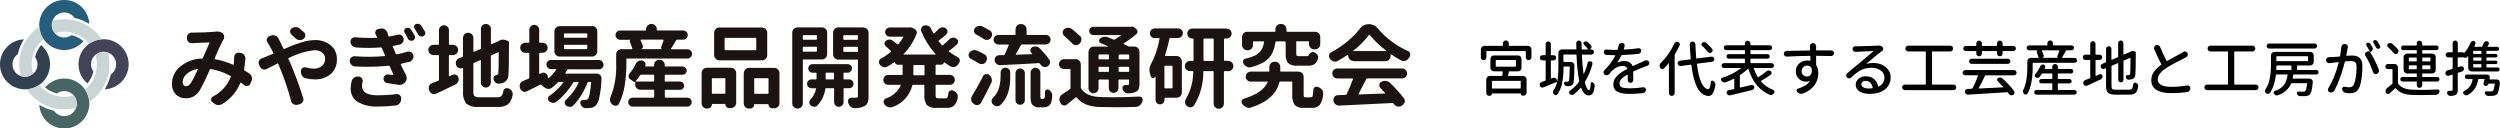
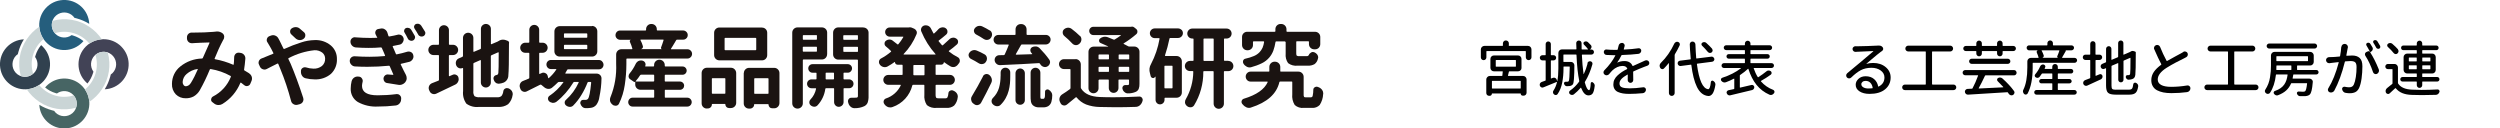
<svg xmlns="http://www.w3.org/2000/svg" id="_イヤー_2" width="496.34" height="25.5" viewBox="0 0 496.34 25.5">
  <defs>
    <style>.cls-1{fill:#cad5d6;}.cls-2{fill:#424356;}.cls-3{fill:#1a1311;}.cls-4{fill:#476564;}.cls-5{fill:#31414f;}.cls-6{fill:#255e7d;}</style>
  </defs>
  <g id="_イヤー_1-2">
    <g>
      <path id="_ス_1" class="cls-3" d="M49.45,14.56c.25,.16,.44,.4,.53,.68,.04,.12,.05,.24,.05,.37,0,.16-.03,.33-.1,.47l-.23,.54c-.08,.22-.27,.39-.51,.44-.06,.02-.13,.03-.19,.04-.18,0-.36-.06-.5-.18-.21-.18-.42-.34-.62-.49-.07-.06-.12-.05-.16,.03-.72,1.74-1.96,3.2-3.56,4.18-.22,.14-.48,.21-.74,.21h-.14c-.31-.02-.6-.15-.83-.35l-.3-.23c-.16-.11-.25-.3-.24-.49,0-.03,0-.06,.02-.09,.02-.22,.15-.42,.35-.53,1.62-.82,2.88-2.21,3.55-3.9,.04-.07,.01-.15-.06-.19h-.01c-1.22-.68-2.54-1.13-3.92-1.36-.08-.02-.16,.03-.19,.1-.58,1.42-1.25,2.81-2,4.14-.29,.49-.7,.9-1.19,1.19-.49,.26-1.03,.38-1.58,.37-.73,.02-1.45-.25-1.97-.77-.53-.56-.81-1.32-.77-2.09,0-1.35,.61-2.63,1.67-3.46,1.22-.98,2.72-1.53,4.28-1.57,.08,0,.15-.05,.18-.12,.75-1.7,1.19-2.69,1.32-2.97,.01-.02,0-.05,0-.07-.01-.02-.04-.03-.06-.03-1.23,.03-2.2,.08-2.92,.12-.14,0-.28,.01-.42,.03h-.11c-.23,0-.45-.08-.63-.23-.2-.17-.32-.42-.33-.69v-.23c-.01-.26,.09-.52,.28-.7,.18-.17,.42-.27,.67-.26h.47c1.39,0,2.64-.05,3.74-.14l.33-.03c.15-.03,.3-.05,.46-.05,.41-.01,.8,.12,1.12,.37,.18,.15,.3,.36,.32,.6v.1c0,.2-.05,.39-.16,.56-.01,.02-.03,.03-.04,.05-.64,1.2-1.2,2.43-1.7,3.69-.02,.08,0,.13,.09,.14,1.23,.22,2.43,.59,3.58,1.09,.08,.03,.12,0,.12-.09,.01-.12,.03-.27,.05-.47,.01-.35,.02-.66,.04-.91,0-.26,.1-.5,.28-.69,.16-.15,.36-.23,.58-.23h.11l.28,.04c.28,.03,.54,.17,.72,.39,.16,.19,.25,.42,.25,.67v.09c-.07,.84-.15,1.56-.25,2.16-.03,.08,.01,.16,.09,.19,.28,.16,.59,.35,.91,.55m-11.6,1.98c.54-.88,1-1.79,1.4-2.74,.01-.02,0-.05,0-.07-.01-.02-.04-.03-.06-.02h0c-.8,.11-1.55,.46-2.15,.99-.48,.4-.76,.98-.79,1.6,0,.22,.06,.43,.19,.6,.11,.15,.29,.24,.47,.24,.39-.04,.74-.27,.93-.61" />
      <path id="_ス_2" class="cls-3" d="M53.09,8.4c-.09-.13-.14-.28-.14-.44,0-.08,.01-.17,.04-.24,.07-.24,.24-.44,.47-.53l.37-.14c.13-.04,.26-.07,.4-.07,.14,0,.29,.03,.42,.09,.26,.1,.48,.29,.61,.54,.11,.2,.19,.35,.25,.46,.3,.59,.56,1.11,.77,1.58,.03,.06,.1,.09,.16,.06h.02c1.09-.5,2.2-.93,3.34-1.29,.86-.29,1.76-.44,2.67-.46,1.17-.06,2.32,.32,3.22,1.07,.78,.67,1.22,1.64,1.2,2.67,.06,1.12-.38,2.2-1.19,2.97-.9,.76-2.07,1.15-3.25,1.09-.59,0-1.17-.08-1.74-.21-.29-.06-.54-.22-.71-.47-.18-.25-.27-.55-.25-.85v-.16c0-.24,.13-.46,.33-.58,.13-.09,.28-.14,.44-.14,.08,0,.15,.01,.23,.03,.48,.15,.97,.24,1.48,.25,.61,.03,1.21-.16,1.69-.53,.43-.37,.66-.91,.63-1.47,0-.46-.2-.9-.57-1.19-.45-.33-1-.5-1.55-.47-1.79,.19-3.52,.72-5.11,1.56-.06,.02-.1,.08-.08,.14,0,.01,0,.02,.01,.03l.46,.97c.78,1.84,1.62,4.09,2.49,6.76,.03,.1,.05,.21,.05,.32,0,.44-.31,.82-.74,.93l-.46,.12c-.09,.02-.19,.03-.28,.03-.18,0-.36-.06-.51-.16-.24-.13-.41-.36-.47-.63-.57-2.17-1.28-4.3-2.14-6.37l-.4-.98c-.02-.06-.08-.1-.14-.08-.01,0-.02,0-.03,.01-.3,.15-.71,.36-1.22,.61-.51,.26-.8,.41-.89,.46-.14,.08-.3,.12-.46,.12-.11,0-.23-.03-.33-.07-.26-.08-.47-.28-.58-.53l-.18-.4c-.06-.11-.09-.24-.09-.37,.01-.4,.27-.74,.65-.86,.26-.08,.51-.18,.75-.3,.35-.13,.85-.33,1.49-.61,.08-.02,.1-.08,.05-.16-.3-.62-.55-1.08-.74-1.39-.12-.21-.26-.46-.44-.74m7.27-1.98c.17,.15,.27,.37,.26,.6,.01,.28-.12,.54-.35,.7l-.02,.02c-.2,.15-.45,.23-.7,.23h-.11c-.29-.02-.56-.15-.77-.35-.29-.29-.56-.54-.81-.76-.17-.15-.27-.37-.26-.6,0-.25,.11-.48,.32-.61,.23-.16,.5-.25,.77-.25h.04c.29,0,.57,.1,.79,.3,.28,.23,.56,.47,.84,.72" />
      <path id="_ス_3" class="cls-3" d="M80.87,10.26c.09-.02,.19-.03,.28-.03,.16,0,.32,.04,.46,.12,.23,.12,.39,.34,.44,.6,.02,.08,.03,.16,.04,.25,0,.49-.33,.93-.81,1.07-.46,.12-1,.25-1.63,.39-.09,.01-.12,.06-.09,.14,.39,.82,.73,1.52,1.04,2.09,.09,.19,.14,.4,.14,.61v.12c-.02,.26-.12,.5-.28,.7-.16,.2-.37,.35-.61,.44-.16,.07-.33,.11-.51,.1-.08,0-.16,0-.25-.02-.77-.13-1.5-.25-2.19-.35-.23-.02-.44-.13-.58-.32-.12-.15-.18-.34-.18-.53v-.1c.03-.23,.14-.43,.32-.58,.15-.13,.35-.19,.54-.19,.03,0,.06,0,.09,.02,.49,.04,.8,.06,.93,.07,.02,.01,.05,0,.06-.02h0s.02-.06,0-.09c-.19-.42-.42-.95-.7-1.6-.02-.07-.1-.12-.18-.1-1.42,.14-2.84,.21-4.27,.21-.78,0-1.59-.02-2.42-.07-.28,0-.55-.13-.74-.33-.22-.21-.34-.49-.33-.79,0-.25,.1-.48,.28-.65,.17-.16,.4-.25,.63-.25h.07c1.02,.07,2,.1,2.93,.1,1.07,0,2.07-.05,3.02-.14,.08-.01,.11-.06,.07-.14l-.23-.56c-.04-.06-.17-.36-.4-.9-.03-.08-.1-.12-.18-.12-.8,.07-1.62,.11-2.46,.1-.82,0-1.66-.03-2.51-.09-.29-.02-.55-.15-.75-.35-.22-.22-.34-.52-.33-.82,0-.23,.09-.46,.26-.61,.16-.16,.39-.25,.61-.25,.03,0,.06,0,.09,.02,1.07,.08,2.06,.12,2.99,.12,.48,0,.94-.01,1.39-.03h0c-.13-.27-.24-.48-.33-.65-.06-.11-.09-.24-.09-.37,0-.1,.03-.21,.07-.3,.08-.22,.28-.38,.51-.42l.51-.09c.07-.02,.15-.03,.23-.03,.21,0,.41,.06,.58,.18,.24,.15,.42,.38,.51,.65,.06,.21,.13,.43,.21,.67,.02,.07,.1,.12,.18,.1,.63-.11,1.19-.22,1.67-.35,.08-.02,.16-.04,.25-.03,.44,0,.82,.31,.91,.74,.01,.08,.02,.15,.02,.23,0,.2-.06,.4-.18,.56-.13,.24-.36,.42-.63,.47-.38,.09-.8,.18-1.28,.26-.09,.02-.12,.07-.09,.14l.3,.67,.33,.77c.02,.07,.09,.11,.16,.09h.01c.71-.14,1.41-.32,2.11-.53m-11.06,5.84c.14-.53,.62-.91,1.18-.91,.04,0,.08,0,.12,.02h.14c.25,.02,.47,.15,.6,.37,.15,.21,.2,.47,.12,.72-.06,.24-.1,.49-.11,.74,0,1.25,1.03,1.88,3.09,1.88,1.23,0,2.46-.07,3.69-.23,.05-.01,.09-.02,.14-.02,.21,0,.41,.07,.56,.21,.2,.17,.31,.41,.3,.67l-.02,.21c0,.29-.12,.57-.32,.79-.19,.22-.45,.35-.74,.39-1.18,.14-2.36,.21-3.55,.21-1.38,.08-2.76-.23-3.98-.9-.93-.57-1.47-1.61-1.41-2.7,0-.48,.07-.97,.18-1.44m10.52-9.64c-.07-.09-.11-.2-.11-.32,0-.06,.01-.12,.04-.18,.04-.18,.16-.32,.33-.39,.11-.05,.22-.07,.33-.07,.08,0,.17,.02,.25,.05,.2,.05,.37,.18,.47,.35,.25,.39,.47,.77,.68,1.16,.06,.1,.09,.22,.09,.33,0,.08-.02,.16-.05,.23-.06,.18-.19,.33-.37,.4-.1,.05-.21,.07-.32,.07-.08,0-.17-.02-.25-.05-.19-.06-.35-.19-.44-.37-.22-.46-.45-.87-.67-1.23m2-.77c-.07-.1-.11-.23-.11-.35,0-.05,0-.11,.02-.16,.05-.17,.17-.32,.33-.39,.11-.05,.23-.07,.35-.07,.08,0,.15,0,.23,.02,.2,.05,.38,.18,.49,.35,.26,.38,.5,.76,.72,1.14,.07,.1,.1,.21,.11,.33,0,.07-.01,.14-.04,.21-.06,.19-.19,.34-.37,.42-.11,.05-.22,.07-.33,.07-.08,0-.17-.01-.25-.03-.19-.06-.35-.19-.44-.37-.23-.42-.47-.81-.72-1.18" />
      <path id="_ス_4" class="cls-3" d="M89.26,10.93c-.09,0-.14,.04-.14,.12v3.99s.02,.06,.04,.08c.02,.02,.05,.02,.08,0l.65-.28c.1-.05,.21-.07,.32-.07,.13,0,.26,.03,.37,.1,.22,.09,.39,.29,.44,.53,.03,.1,.05,.21,.05,.32,0,.17-.04,.34-.12,.49-.11,.25-.31,.46-.56,.58-.96,.47-2.22,1.07-3.79,1.81-.24,.11-.52,.12-.77,.02-.25-.1-.45-.29-.54-.54l-.11-.23c-.05-.12-.07-.25-.07-.39,0-.14,.03-.27,.09-.4,.11-.25,.32-.45,.58-.55,.37-.14,.79-.3,1.25-.49,.08-.02,.13-.09,.12-.18v-4.79c0-.08-.05-.12-.14-.12h-.95c-.56,0-1.02-.46-1.02-1.02s.46-1.02,1.02-1.02h.95c.09,0,.14-.04,.14-.12v-2.77c0-.27,.1-.52,.29-.71,.39-.38,1.01-.38,1.4,0,.19,.19,.3,.44,.29,.71v2.77c0,.08,.05,.12,.14,.12h.67c.56,0,1.02,.46,1.02,1.02s-.46,1.02-1.02,1.02h-.66Zm6,8.38h3.46c.3,.03,.61-.06,.84-.25,.21-.28,.34-.62,.37-.97,.04-.22,.17-.41,.37-.51,.11-.06,.23-.09,.35-.09,.1,0,.2,.02,.3,.05,.27,.11,.5,.29,.67,.53,.11,.17,.17,.37,.18,.58,0,.06,0,.13-.02,.19-.09,.7-.4,1.35-.9,1.85-.58,.4-1.28,.59-1.98,.54h-3.83c-.88,.1-1.76-.13-2.48-.65-.52-.73-.75-1.62-.65-2.51v-4.5s-.01-.05-.04-.06c-.02-.02-.05-.02-.07,0-.12,.05-.24,.07-.37,.07-.12,0-.24-.02-.35-.07-.23-.09-.41-.27-.51-.49l-.04-.09c-.04-.13-.07-.26-.07-.4,0-.13,.02-.26,.07-.39,.1-.26,.3-.46,.56-.56l.68-.3c.08-.03,.12-.1,.12-.18v-3.58c0-.27,.11-.53,.3-.72,.4-.4,1.05-.4,1.46,0,.19,.19,.3,.45,.3,.72v2.7s.01,.05,.04,.06c.03,.02,.06,.02,.09,0l1.25-.53c.08-.02,.13-.1,.12-.18v-3.84c0-.26,.1-.51,.29-.69,.39-.38,1.01-.38,1.4,0,.19,.18,.29,.43,.29,.69v2.98s.02,.05,.04,.06c.02,.02,.05,.02,.08,0l1.21-.51,.18-.11h.02c.25-.18,.55-.28,.86-.28,.18,0,.37,.03,.54,.09l.44,.16c.08,.04,.15,.1,.19,.18,.04,.07,.06,.16,.05,.24-.01,.03-.02,.06-.02,.09,0,3.5-.04,5.59-.12,6.27,.02,.64-.34,1.22-.91,1.49-.3,.12-.62,.2-.95,.23h-.09c-.22,0-.44-.08-.6-.23-.2-.17-.33-.41-.39-.67-.01-.05-.02-.11-.02-.16,0-.14,.05-.29,.14-.4,.12-.16,.31-.26,.51-.28,.16-.01,.27-.14,.32-.39,.05-.28,.07-1.62,.07-4.02,0-.03-.02-.06-.04-.08-.02-.02-.05-.02-.08,0l-1.32,.58c-.08,.03-.13,.11-.12,.19v5.22c0,.26-.1,.52-.29,.7-.38,.39-.99,.39-1.38,.02l-.02-.02c-.19-.18-.29-.44-.29-.7v-4.36s-.02-.06-.04-.08c-.02-.02-.05-.02-.08,0l-1.25,.55c-.08,.03-.13,.11-.12,.19v5.39c-.05,.35,.03,.71,.22,1.02,.32,.18,.68,.26,1.04,.21" />
      <path id="_ス_5" class="cls-3" d="M119.56,12.22c.35,.36,.35,.93,0,1.28-.17,.17-.39,.27-.63,.26h-6.13c-.08,0-.15,.04-.19,.1-.08,.16-.21,.38-.37,.65-.01,.02-.01,.05,0,.07,0,.02,.03,.04,.05,.03h6.15c.27,0,.53,.1,.72,.3,.17,.17,.26,.41,.26,.65-.02,1.24-.16,2.47-.42,3.69-.06,.56-.27,1.1-.6,1.56-.29,.36-.72,.58-1.18,.61-.31,.04-.63,.06-.95,.05-.24,0-.47-.09-.65-.25-.18-.17-.32-.39-.39-.63-.05-.18-.01-.38,.1-.53,.09-.15,.27-.24,.45-.23h.4c.2,.02,.4-.05,.54-.19,.26-.28,.47-1.36,.65-3.23,.01-.09-.03-.14-.12-.14h-.41c-.08,0-.16,.04-.19,.12-.33,.86-.74,1.68-1.22,2.47-.45,.75-.99,1.45-1.61,2.08-.17,.18-.4,.28-.65,.28h-.04c-.27-.01-.53-.11-.74-.28-.18-.14-.28-.35-.28-.58,0-.2,.09-.4,.25-.53,1.07-.96,1.93-2.13,2.53-3.44,.02-.04,0-.1-.04-.12-.01,0-.03,0-.05,0h-.79c-.08,0-.16,.04-.19,.12-.44,.73-.95,1.42-1.51,2.06-.57,.65-1.19,1.25-1.87,1.78-.18,.12-.38,.19-.6,.19h-.14c-.26-.04-.51-.15-.7-.33-.27-.27-.28-.7-.02-.98,.03-.03,.05-.05,.09-.07,1.07-.72,2.01-1.62,2.77-2.67,.02-.02,.03-.05,.02-.07-.01-.02-.04-.04-.07-.03h-.81c-.09,0-.17,.04-.23,.1-.39,.39-.77,.74-1.16,1.05-.19,.15-.43,.23-.67,.23h-.12c-.29-.04-.56-.16-.77-.35-.18-.16-.37-.31-.56-.46-.07-.05-.15-.05-.23-.02-1.18,.6-2.07,1.04-2.65,1.32-.12,.07-.26,.1-.4,.1-.12,0-.24-.02-.35-.07-.25-.09-.44-.29-.53-.54l-.07-.21c-.04-.12-.07-.24-.07-.37,0-.15,.04-.3,.1-.44,.11-.25,.32-.45,.58-.54,.23-.11,.61-.26,1.12-.46,.08-.03,.12-.1,.12-.18v-4.81c0-.07-.04-.13-.11-.14-.01,0-.02,0-.03,0h-.67c-.26,0-.52-.1-.7-.29-.39-.39-.4-1.02,0-1.41h0c.18-.19,.44-.3,.7-.3h.67c.07,0,.13-.04,.14-.11,0-.01,0-.02,0-.03v-2.42c0-.54,.44-.98,.98-.98s.98,.44,.98,.98v2.42c0,.07,.04,.13,.11,.14,.01,0,.02,0,.03,0h.54c.55,0,1,.45,1,1s-.45,1-1,1h-.54c-.07,0-.13,.04-.14,.11,0,.01,0,.02,0,.03v3.99s.02,.05,.04,.06c.02,.02,.05,.02,.08,0l.37-.16c.11-.06,.23-.09,.35-.09,.14,0,.27,.04,.39,.1,.23,.1,.4,.31,.46,.56l.1,.4s.01,.04,.04,.05c.03,.01,.06,0,.08-.02,.57-.5,1.07-1.07,1.49-1.7,.01-.02,.01-.05,0-.07-.01-.02-.04-.04-.07-.03h-1c-.24,0-.47-.09-.63-.26-.35-.36-.35-.93,0-1.28,.17-.17,.39-.27,.63-.26h9.52c.24,0,.47,.09,.63,.26m-1.98-7.02c.57,0,1.03,.47,1.04,1.04v4c0,.28-.11,.55-.31,.74-.19,.19-.45,.3-.73,.3h-6.44c-.27,0-.54-.11-.73-.3-.2-.19-.31-.46-.31-.74V6.23c0-.57,.47-1.03,1.04-1.04h6.44Zm-1.09,2.34c.09,0,.14-.04,.14-.12v-.6c0-.07-.04-.13-.11-.14-.01,0-.02,0-.03,0h-4.37c-.08,0-.12,.05-.12,.14v.6c0,.06,.03,.11,.09,.12,.01,0,.02,0,.03,0h4.37Zm0,2.27c.09,0,.14-.04,.14-.12v-.6c0-.07-.04-.13-.11-.14-.01,0-.02,0-.03,0h-4.37c-.08,0-.12,.05-.12,.14v.6c0,.06,.03,.11,.09,.12,0,0,.02,0,.03,0h4.37Z" />
      <path id="_ス_6" class="cls-3" d="M133.21,9.68s-.01,.05,0,.07c.01,.02,.04,.04,.07,.03h3.21c.24,0,.47,.1,.64,.27,.36,.35,.36,.93,.01,1.29h-.01c-.17,.19-.4,.28-.64,.28h-11.99c-.09,0-.14,.04-.14,.12v.95c0,1.4-.11,2.8-.32,4.18-.19,1.29-.57,2.55-1.15,3.72-.11,.23-.33,.38-.58,.4h-.12c-.21,0-.42-.07-.58-.21-.02-.01-.04-.03-.05-.05-.22-.17-.37-.41-.44-.68-.01-.09-.02-.19-.02-.28,0-.18,.04-.36,.12-.53,.84-2.08,1.21-4.32,1.11-6.57v-1.86c0-.27,.11-.54,.3-.73,.19-.2,.46-.31,.74-.31h2.09s.05-.01,.07-.03c.02-.02,.03-.06,.02-.09-.13-.46-.29-.9-.49-1.33-.04-.08-.04-.18,0-.26,.03-.08,.11-.14,.19-.16h-2.16c-.24-.01-.47-.11-.63-.28-.17-.17-.27-.4-.26-.64,0-.24,.09-.48,.26-.65,.16-.18,.39-.27,.63-.27h5.04c.09,0,.14-.04,.14-.12v-.14c-.01-.56,.44-1.03,1-1.04,.01,0,.02,0,.04,0h.05c.56,0,1.03,.44,1.04,1,0,.01,0,.02,0,.03v.14c0,.08,.05,.12,.14,.12h5.09c.24,0,.47,.1,.64,.27,.18,.17,.28,.41,.27,.65,0,.24-.09,.48-.27,.64-.17,.17-.4,.27-.64,.26h-1.19c-.08,0-.15,.04-.19,.1-.08,.14-.19,.33-.33,.56l-.38,.63c-.11,.19-.21,.35-.31,.49m-1.12,8.16c-.08,0-.12,.05-.12,.14v1.32c0,.06,.03,.11,.09,.12,0,0,.02,0,.03,0h4.34c.23,0,.46,.09,.62,.26,.34,.33,.35,.88,.02,1.23l-.02,.02c-.16,.17-.38,.26-.62,.26h-10.85c-.24,0-.46-.09-.62-.26-.34-.35-.34-.9,0-1.25,.16-.17,.39-.27,.62-.26h4.14c.09,0,.14-.04,.14-.12v-1.31c0-.07-.04-.13-.11-.14-.01,0-.02,0-.03,0h-2.58c-.56,0-1.03-.44-1.04-1,0-.01,0-.02,0-.03v-.56h-.02c-.06,.07-.16,.08-.23,.02h0c-.2-.14-.43-.3-.7-.48-.21-.11-.34-.31-.37-.54v-.12c0-.19,.07-.37,.19-.51,.49-.58,.89-1.22,1.21-1.9,.12-.25,.31-.45,.54-.58,.16-.08,.33-.12,.51-.12,.08,0,.16,0,.25,.02l.04,.02c.23,.05,.43,.19,.54,.4,.06,.11,.09,.23,.09,.35,0,.11-.02,.22-.07,.31-.01,.02,0,.05,0,.07,.01,.02,.04,.03,.06,.03h1.56c.07,0,.13-.04,.14-.11,0-.01,0-.02,0-.03v-.16c0-.27,.11-.54,.3-.73,.19-.2,.46-.31,.74-.31h.04c.57,0,1.03,.47,1.04,1.04v.16c0,.09,.04,.14,.12,.14h3.42c.21,0,.42,.08,.57,.24,.32,.32,.32,.84,0,1.16-.15,.15-.36,.24-.57,.24h-3.42c-.08,0-.12,.05-.12,.14v1.07c0,.09,.04,.14,.12,.14h2.9c.22,0,.43,.08,.58,.24,.32,.3,.33,.81,.03,1.13l-.03,.03c-.15,.15-.36,.24-.58,.24h-2.9Zm-5.88-1.73s-.03,.05-.02,.07c0,.02,.03,.04,.05,.03h3.48c.07,0,.13-.04,.14-.11,0-.01,0-.02,0-.03v-1.07c0-.07-.04-.13-.11-.14-.01,0-.02,0-.03,0h-2.44c-.08,0-.16,.03-.21,.1-.25,.4-.54,.78-.86,1.14m5.5-8.09s0-.06,0-.09c-.02-.02-.05-.04-.08-.03h-4.41s-.06,.01-.08,.03c-.02,.03-.02,.06,0,.09,.2,.37,.36,.76,.47,1.16,.05,.12,.03,.26-.04,.37-.07,.11-.17,.2-.3,.23-.01,.01-.01,.02,0,.02h4.13c-.07-.02-.14-.07-.17-.14-.03-.07-.03-.14,0-.21,.16-.42,.33-.89,.49-1.42" />
      <path id="_ス_7" class="cls-3" d="M140.32,21.55c-.56,0-1.02-.46-1.02-1.02v-6.04c0-.27,.11-.54,.3-.73,.19-.2,.46-.31,.74-.31h4.78c.57,0,1.03,.47,1.04,1.04v5.93c0,.57-.47,1.03-1.04,1.03h-.39c-.4,0-.72-.32-.72-.72h0s-.02-.08-.06-.09c0,0-.02,0-.02,0h-2.5c-.05,0-.1,.03-.1,.08,0,0,0,.01,0,.02,0,.21-.08,.41-.23,.55-.15,.16-.35,.24-.56,.24h-.22Zm3.69-5.89c0-.09-.04-.14-.12-.14h-2.42c-.07,0-.13,.04-.14,.11,0,.01,0,.02,0,.03v2.83c0,.08,.05,.12,.14,.12h2.42c.06,0,.11-.03,.12-.09,0-.01,0-.02,0-.03v-2.83Zm7.27-10.18c.56-.01,1.03,.43,1.04,1,0,.01,0,.03,0,.04v4.43c0,.56-.44,1.03-1.01,1.03-.01,0-.02,0-.03,0h-8.46c-.27,0-.54-.11-.73-.3-.2-.19-.31-.46-.31-.74V6.5c0-.28,.11-.55,.31-.74,.19-.19,.45-.3,.73-.3h8.46Zm-1.26,4.48c.08,0,.12-.05,.12-.14v-2.16c0-.09-.04-.14-.12-.14h-6.04c-.08,0-.12,.05-.12,.14v2.16c0,.09,.04,.14,.12,.14h6.04Zm-2.34,4.55c0-.27,.11-.54,.3-.73,.19-.2,.46-.31,.74-.31h4.99c.28,0,.55,.11,.74,.31,.19,.19,.3,.45,.3,.73v5.95c0,.27-.11,.54-.3,.73-.19,.2-.46,.31-.74,.31h-.39c-.19,0-.38-.07-.52-.21-.14-.14-.22-.33-.22-.53,0-.04-.02-.08-.07-.09,0,0-.01,0-.02,0h-2.68c-.06,0-.09,.03-.09,.1,0,.21-.08,.41-.24,.55-.15,.15-.36,.24-.57,.24h-.23c-.56,0-1.02-.46-1.02-1.02v-6.04Zm2.06,3.99c0,.06,.03,.12,.09,.12,.01,0,.02,0,.03,0h2.6c.06,0,.11-.03,.12-.09,0-.01,0-.02,0-.03v-2.83c0-.09-.04-.14-.12-.14h-2.6c-.08,0-.12,.05-.12,.14v2.83Z" />
      <path id="_ス_8" class="cls-3" d="M164.21,10.77c0,.56-.44,1.03-1,1.04-.01,0-.02,0-.03,0h-3.67c-.08,0-.12,.05-.12,.14v8.57c0,.28-.11,.55-.31,.74-.19,.19-.45,.3-.73,.3h-.02c-.27,0-.54-.11-.73-.3-.2-.19-.31-.46-.31-.74V6.48c0-.28,.11-.55,.31-.74,.19-.19,.45-.3,.73-.3h4.85c.56,0,1.03,.44,1.04,1,0,.01,0,.02,0,.03v4.28Zm-2.01-3.67c0-.06-.03-.12-.09-.12-.01,0-.02,0-.03,0h-2.57c-.06,0-.11,.03-.12,.09,0,.01,0,.02,0,.03v.65c0,.09,.04,.14,.12,.14h2.56c.08,0,.12-.05,.12-.14v-.65Zm-2.81,3.04c0,.06,.03,.12,.09,.12,.01,0,.02,0,.03,0h2.56c.06,0,.11-.03,.12-.09,0-.01,0-.02,0-.03v-.74c0-.06-.03-.11-.09-.12,0,0-.02,0-.03,0h-2.57c-.06,0-.11,.03-.12,.09,0,.01,0,.02,0,.03v.74Zm9.81,5.87c.34,.35,.34,.9,0,1.25-.16,.16-.38,.26-.61,.25h-.99c-.06,0-.11,.03-.12,.09,0,.01,0,.02,0,.03v2.63c0,.52-.43,.94-.95,.95-.25,0-.49-.1-.66-.28-.18-.18-.27-.42-.27-.67v-2.63c0-.06-.03-.12-.09-.12-.01,0-.02,0-.03,0h-1.48c-.07,0-.13,.05-.14,.12h0c-.17,1.25-.72,2.4-1.58,3.31-.16,.16-.38,.25-.6,.25h-.07c-.25-.02-.5-.13-.68-.3-.16-.14-.25-.35-.25-.56,0-.22,.08-.42,.23-.58,.56-.58,.94-1.31,1.11-2.11,.01-.08-.02-.12-.1-.12h-.81c-.48,0-.88-.39-.88-.88s.39-.88,.88-.88h.88c.06,0,.11-.03,.12-.09,0-.01,0-.02,0-.03v-1.08c0-.06-.03-.11-.09-.12,0,0-.02,0-.03,0h-.67c-.23,0-.45-.09-.6-.25-.16-.16-.25-.38-.25-.61,0-.46,.37-.84,.84-.84h7.01c.46,0,.84,.37,.84,.83h0c0,.23-.09,.45-.25,.61-.15,.17-.37,.26-.6,.25h-.72c-.06,0-.11,.03-.12,.09,0,.01,0,.02,0,.03v1.09c0,.06,.03,.11,.09,.12,.01,0,.02,0,.03,0h.98c.23,0,.45,.09,.61,.26m-5.26-.38c0,.06,.03,.11,.09,.12,.01,0,.02,0,.03,0h1.42c.06,0,.11-.03,.12-.09,0-.01,0-.02,0-.03v-1.09c0-.06-.03-.11-.09-.12-.01,0-.02,0-.03,0h-1.42c-.06,0-.11,.03-.12,.09,0,.01,0,.02,0,.03v1.09Zm7.48-10.18c.56,0,1.03,.44,1.04,1,0,.01,0,.02,0,.03v12.57c.02,.44-.04,.89-.18,1.31-.12,.31-.36,.56-.66,.71-.6,.28-1.25,.41-1.91,.4h-.05c-.26,0-.52-.09-.72-.26-.24-.19-.41-.45-.49-.74-.01-.05-.02-.09-.04-.14-.02-.07-.03-.15-.04-.23,0-.15,.04-.3,.12-.42,.13-.18,.34-.29,.56-.28h.37c.25,0,.43,0,.56-.02,.1,.01,.21-.02,.29-.08,.06-.08,.09-.17,.08-.27v-7.06c0-.09-.04-.14-.12-.14h-3.77c-.56,0-1.03-.44-1.04-1.01,0-.01,0-.02,0-.03V6.48c0-.56,.44-1.03,1-1.04,.01,0,.02,0,.03,0h4.97Zm-1.07,1.65c0-.06-.03-.12-.09-.12-.01,0-.02,0-.03,0h-2.65c-.09,0-.14,.04-.14,.12v.65c0,.07,.04,.13,.11,.14,.01,0,.02,0,.03,0h2.65c.08,0,.12-.05,.12-.14v-.65Zm-2.9,3.07c0,.08,.05,.12,.14,.12h2.65c.06,0,.11-.03,.12-.09,0,0,0-.02,0-.03v-.77c0-.06-.03-.11-.09-.12-.01,0-.02,0-.03,0h-2.65c-.09,0-.14,.04-.14,.12v.77Z" />
      <path id="_ス_9" class="cls-3" d="M187.4,12.33c0,.14-.06,.27-.16,.36-.1,.1-.23,.15-.37,.15h-.98c-.07,0-.13,.04-.14,.11,0,.01,0,.02,0,.03v1.77c0,.08,.05,.12,.14,.12h2.72c.26,0,.51,.1,.68,.29,.38,.39,.38,1,0,1.39-.18,.19-.43,.29-.68,.29h-2.72c-.09,0-.14,.04-.14,.12v1.81c-.02,.21,.01,.43,.11,.62,.07,.09,.22,.13,.47,.13h1.39c.16,.01,.31-.07,.39-.2,.11-.25,.17-.52,.18-.8,.01-.22,.14-.41,.33-.51,.1-.05,.22-.08,.33-.09,.1,0,.21,.02,.3,.07,.01,0,.03,0,.04,.02,.28,.11,.52,.3,.68,.54,.13,.18,.19,.38,.19,.6,0,.06,0,.13-.02,.19-.06,.6-.31,1.17-.71,1.62-.43,.34-.97,.5-1.52,.46h-1.95c-.69,.08-1.39-.11-1.94-.55-.4-.61-.58-1.35-.5-2.08v-1.83c0-.06-.03-.11-.09-.12-.01,0-.02,0-.03,0h-2.11c-.09,0-.15,.04-.16,.12-.5,2-1.97,3.61-3.91,4.28-.15,.06-.3,.09-.46,.09-.13,0-.26-.02-.39-.05-.28-.1-.54-.27-.72-.51-.02-.03-.05-.07-.07-.1-.1-.12-.16-.28-.16-.44,0-.06,0-.12,.02-.18,.05-.22,.21-.41,.42-.49,1.3-.42,2.38-1.36,2.97-2.6,.01-.03,0-.06,0-.09-.01-.02-.04-.03-.06-.03h-2.45c-.54-.02-.97-.47-.95-1.01,.02-.52,.43-.94,.95-.95h2.74c.09,0,.14-.04,.14-.12v-1.77c0-.07-.04-.13-.11-.14-.01,0-.02,0-.04,0h-.84c-.28,0-.52-.21-.53-.5,0-.01,0-.02,0-.03-.04-.02-.05-.03-.05-.02-.46,.33-.93,.63-1.42,.9-.16,.09-.34,.14-.53,.14-.1,0-.2-.01-.3-.04-.28-.07-.52-.23-.7-.46v-.02c-.12-.14-.18-.31-.18-.49,0-.06,0-.12,.02-.18,.04-.23,.19-.44,.4-.54,.7-.37,1.35-.81,1.95-1.32,.05-.03,.07-.09,.04-.14,0-.02-.02-.03-.04-.04-.32-.32-.65-.62-1-.9-.17-.14-.27-.34-.26-.56,0-.21,.09-.42,.26-.54,.19-.16,.43-.25,.69-.26h.03c.24,0,.47,.08,.65,.23,.34,.26,.65,.5,.93,.72,.06,.06,.12,.05,.18-.02,.37-.43,.7-.9,.98-1.4,.01-.02,.01-.05,0-.07-.01-.02-.04-.04-.07-.03h-2.62c-.24,0-.47-.1-.64-.27-.18-.17-.27-.41-.27-.65,0-.24,.09-.47,.27-.64,.17-.17,.4-.27,.64-.26h3.74s.06,0,.09-.02c.06-.01,.13-.02,.19-.02,.15,0,.3,.04,.44,.11l.42,.18c.19,.1,.35,.26,.44,.46,.09,.2,.09,.43,0,.63-.59,1.46-1.46,2.8-2.56,3.93-.01,.02-.01,.05,0,.07,0,.02,.02,.04,.04,.03h6.25s.04-.01,.05-.03c.01-.02,0-.05-.02-.07-1.18-1.32-2.13-2.84-2.81-4.48-.04-.11-.07-.22-.07-.33,0-.13,.03-.27,.09-.39,.11-.23,.33-.41,.58-.47,.1-.02,.2-.04,.3-.03,.17,0,.34,.04,.49,.11,.24,.12,.44,.33,.55,.58,.15,.32,.3,.62,.46,.89,.05,.07,.1,.08,.16,.02,.3-.26,.58-.54,.84-.84,.19-.2,.45-.32,.72-.35,.05-.01,.09-.02,.14-.02,.22,0,.44,.07,.61,.21,.35,.25,.44,.74,.19,1.09-.03,.05-.08,.1-.12,.14-.54,.46-1.02,.85-1.46,1.18-.07,.05-.08,.1-.02,.18,.2,.26,.41,.5,.63,.74,.05,.06,.13,.07,.19,.02h0c.49-.43,.91-.82,1.27-1.16,.18-.19,.42-.31,.68-.33,.05-.01,.09-.02,.14-.02,.22,0,.43,.08,.6,.21,.21,.13,.34,.37,.33,.61,0,.22-.09,.43-.26,.56-.49,.44-1.01,.85-1.54,1.23-.07,.06-.07,.11,0,.16,.54,.43,1.12,.81,1.74,1.12,.21,.1,.36,.31,.39,.55,.05,.23,0,.47-.16,.65-.06,.09-.13,.17-.19,.25-.17,.23-.41,.4-.68,.48-.09,.02-.19,.03-.28,.03-.18,0-.37-.05-.53-.14-.43-.25-.85-.52-1.24-.82,0-.01,0-.02-.02,0-.01,0-.02,.01-.02,.03m-4,2.55c.06,0,.11-.03,.12-.09,0-.01,0-.02,0-.03v-1.77c0-.09-.04-.14-.12-.14h-1.95c-.07-.01-.13,.04-.14,.1,0,.01,0,.02,0,.04v1.77c0,.08,.05,.12,.14,.12h1.95Z" />
      <path id="_ス_10" class="cls-3" d="M195.49,10.8c.24,.14,.4,.38,.44,.65,.01,.06,.02,.13,.02,.19,0,.22-.06,.43-.19,.6l-.05,.07c-.14,.23-.38,.37-.65,.4-.06,.01-.12,.02-.18,.02-.21,0-.41-.06-.58-.18-.49-.31-1-.6-1.53-.86-.22-.11-.38-.31-.44-.54-.02-.07-.03-.14-.04-.21,0-.17,.06-.33,.16-.46,.16-.24,.39-.41,.67-.49,.11-.04,.23-.05,.35-.05,.16,0,.31,.04,.46,.1,.53,.22,1.06,.47,1.56,.76m-.35,4.35c.12-.23,.33-.39,.58-.44,.06-.01,.12-.02,.18-.02,.19,0,.37,.07,.51,.19l.02,.02c.23,.19,.39,.45,.46,.74,.02,.09,.04,.19,.04,.28,0,.2-.05,.39-.14,.56-.67,1.38-1.33,2.68-2,3.9-.13,.24-.35,.4-.61,.46-.07,.02-.14,.04-.21,.04-.19,0-.37-.06-.53-.18l-.19-.14c-.23-.15-.38-.4-.42-.67-.02-.07-.03-.15-.04-.23,0-.21,.06-.41,.18-.58,.75-1.23,1.48-2.54,2.2-3.93m1.33-9.13c.24,.13,.4,.38,.44,.65,.01,.06,.02,.12,.02,.18,0,.22-.06,.43-.19,.6l-.05,.07c-.15,.22-.39,.36-.65,.39-.05,.01-.1,.02-.16,.02-.22,0-.42-.07-.6-.19-.47-.32-.97-.61-1.48-.88-.22-.11-.38-.31-.44-.54-.02-.07-.03-.14-.04-.21,0-.17,.06-.34,.16-.47,.17-.23,.41-.4,.69-.48,.1-.02,.21-.03,.32-.03,.17,0,.34,.03,.49,.11,.51,.24,1.01,.51,1.49,.81m2.16,9.06v-.7c0-.26,.1-.51,.28-.69,.37-.37,.98-.37,1.35,0h0c.18,.18,.29,.43,.28,.69v.79c0,.5-.02,.97-.06,1.4-.05,.47-.13,.94-.25,1.4-.13,.52-.34,1.02-.6,1.49-.27,.49-.62,.95-1.02,1.34-.17,.17-.39,.26-.63,.26h-.11c-.28-.03-.54-.15-.74-.35-.19-.16-.3-.4-.3-.65,0-.25,.1-.48,.28-.65,.56-.56,.97-1.24,1.2-2,.21-.76,.31-1.55,.31-2.33m-1.11-6.55c-.18-.18-.28-.42-.28-.68,0-.25,.1-.49,.28-.67,.18-.18,.42-.27,.67-.27h3.27c.07,0,.13-.04,.14-.11,0-.01,0-.02,0-.04v-.97c0-.56,.44-1.03,1.01-1.04,.01,0,.02,0,.03,0h.11c.27,0,.54,.11,.73,.3,.2,.19,.31,.46,.31,.74v.97c0,.09,.04,.14,.12,.14h3.7c.25,0,.49,.09,.67,.27,.18,.17,.29,.42,.28,.67,0,.52-.42,.95-.95,.96h-4.74c-.08,0-.16,.04-.19,.12-.28,.51-.62,1.11-1.02,1.79-.01,.03,0,.06,0,.08,.01,.02,.03,.04,.06,.04,1.05-.02,2.1-.06,3.14-.1,.02,0,.04-.01,.05-.03,.01-.02,0-.05-.02-.07-.05-.05-.1-.1-.16-.18-.12-.13-.19-.3-.19-.47v-.12c.03-.23,.17-.42,.37-.53,.19-.09,.39-.14,.6-.14h.19c.27,.04,.51,.17,.7,.37,.69,.7,1.33,1.45,1.9,2.25,.1,.14,.16,.32,.16,.49,0,.08-.01,.17-.04,.25-.12,.43-.5,.72-.95,.74-.1,0-.2-.02-.3-.05-.26-.08-.49-.25-.63-.48-.04-.05-.07-.1-.11-.16-.04-.07-.11-.11-.19-.1-1.88,.13-4.45,.26-7.69,.4h-.05c-.25,0-.5-.09-.68-.26-.21-.17-.34-.42-.37-.69v-.12c.01-.49,.41-.89,.9-.9,.41-.01,.71-.02,.91-.02,.08,0,.16-.04,.19-.12,.34-.73,.6-1.35,.79-1.86,.01-.03,0-.06,0-.08-.02-.03-.05-.05-.08-.04h-1.97c-.25,0-.49-.1-.67-.28m5.66,11.97c-.36,.36-.95,.36-1.32,0-.17-.17-.27-.41-.27-.66v-5.32c0-.25,.1-.49,.27-.67,.35-.36,.92-.38,1.29-.03l.03,.03c.18,.18,.27,.42,.27,.67v5.32c0,.25-.09,.49-.27,.66m3.59-.92h.4c.08-.01,.15-.08,.18-.16,.05-.12,.08-.24,.09-.37,0-.16,0-.46,.02-.9,0-.16,.1-.3,.25-.37,.15-.08,.33-.08,.47,0,.22,.12,.4,.3,.53,.51,.12,.17,.18,.37,.18,.58,0,.46-.05,.91-.18,1.35-.1,.33-.31,.62-.6,.81-.3,.18-.64,.26-.98,.25h-.91c-.45,.02-.9-.14-1.23-.46-.16-.17-.27-.39-.32-.62-.07-.41-.09-.83-.08-1.25v-4.55c0-.26,.1-.51,.28-.69,.38-.38,1-.39,1.38,0h0c.18,.19,.28,.44,.28,.7v4.6c-.01,.16,0,.33,.04,.49,.05,.06,.13,.09,.21,.09" />
      <path id="_ス_11" class="cls-3" d="M213.54,11.73c.57,0,1.03,.47,1.04,1.04v4.57c0,.09,.02,.17,.07,.25,.66,1.04,1.89,1.6,3.7,1.67,.89,.04,1.83,.05,2.81,.05,1.57,0,3.24-.05,5.02-.14h.04c.2,0,.39,.09,.51,.26,.09,.12,.14,.26,.14,.4,0,.08-.01,.15-.04,.23-.01,.04-.02,.07-.04,.1-.09,.29-.26,.55-.49,.75-.22,.19-.5,.3-.79,.31-1.45,.05-2.8,.07-4.04,.07-1.13,0-2.18-.02-3.14-.05-.93-.01-1.84-.18-2.71-.5-.73-.3-1.37-.78-1.87-1.39-.06-.07-.12-.08-.18-.02-.67,.56-1.25,1.04-1.76,1.44-.14,.11-.31,.17-.49,.18-.07,0-.14-.01-.21-.03-.25-.05-.46-.22-.56-.46l-.12-.25c-.12-.26-.14-.55-.05-.83,.09-.27,.27-.5,.51-.65,.53-.33,1.04-.67,1.53-1.04,.07-.05,.11-.13,.11-.21v-3.65c0-.08-.05-.12-.14-.12h-1.16c-.54,0-.98-.44-.98-.98,0-.54,.44-.98,.98-.98h2.32Zm.88-4.61c.18,.18,.28,.43,.28,.69,0,.3-.12,.6-.33,.81l-.11,.09c-.17,.16-.4,.25-.63,.25h-.07c-.26-.02-.51-.14-.68-.33-.5-.53-1.02-1.03-1.58-1.49-.2-.17-.32-.43-.32-.7,0-.23,.09-.46,.26-.61,.21-.19,.48-.31,.77-.33h.07c.25,0,.5,.09,.7,.25,.57,.43,1.12,.9,1.63,1.4m3.83,8.67c-.07,0-.13,.04-.14,.11,0,.01,0,.02,0,.03v1.56c0,.26-.1,.52-.29,.7-.38,.39-1.01,.4-1.41,.01h-.01c-.19-.2-.29-.45-.29-.71v-7.22c0-.56,.44-1.03,1-1.04,.01,0,.02,0,.03,0h2.86s.02,0,.02-.03,0-.03-.02-.03c-.44-.21-.93-.43-1.46-.65-.18-.06-.3-.21-.32-.4-.03-.19,.04-.37,.18-.49,.21-.18,.46-.3,.74-.35,.09-.01,.18-.02,.26-.02,.19,0,.37,.04,.54,.1,.42,.16,.81,.32,1.16,.47,.07,.04,.16,.03,.23-.02,.42-.25,.82-.52,1.21-.81,.02-.01,.03-.03,.03-.04,0-.02-.02-.03-.04-.03h-5.46c-.21,0-.42-.08-.57-.24-.32-.32-.32-.84,0-1.16,.15-.15,.36-.24,.57-.24h7.5c.06-.02,.13-.03,.19-.04,.17,0,.33,.06,.46,.18l.35,.28c.17,.13,.27,.33,.26,.55,0,.2-.09,.39-.24,.51-.78,.67-1.6,1.27-2.48,1.81-.02,.01-.04,.04-.04,.06,0,.03,.02,.06,.05,.06,.42,.21,.7,.36,.84,.44,.07,.05,.16,.07,.24,.07h1c.56,0,1.03,.44,1.04,1,0,.01,0,.02,0,.03v6.37c.02,.35-.04,.7-.16,1.03-.12,.25-.32,.46-.58,.57-.49,.21-1.01,.31-1.55,.3h-.04c-.23,0-.46-.09-.63-.25-.2-.15-.34-.37-.4-.61-.06-.18-.04-.38,.07-.54,.11-.16,.28-.25,.47-.25h.49c.08,0,.15-.03,.21-.08,.04-.05,.06-.12,.05-.18v-.7c0-.09-.04-.14-.12-.14h-1.86c-.08,0-.12,.05-.12,.14v1.55c0,.53-.43,.96-.96,.96s-.96-.43-.96-.96v-1.55c0-.09-.04-.14-.12-.14h-1.82Zm1.93-4.88c0-.06-.03-.11-.09-.12,0,0-.02,0-.03,0h-1.81c-.09,0-.14,.04-.14,.12v.72c0,.08,.05,.12,.14,.12h1.81c.06,0,.11-.03,.12-.09,0-.01,0-.02,0-.03v-.72Zm-2.07,3.21c0,.08,.05,.12,.14,.12h1.81c.06,0,.11-.03,.12-.09,0-.01,0-.02,0-.03v-.74c0-.09-.04-.14-.12-.14h-1.81c-.07,0-.13,.04-.14,.11,0,.01,0,.02,0,.03v.74Zm5.97-2.37c.06,0,.11-.03,.12-.09,0-.01,0-.02,0-.03v-.72c0-.06-.03-.11-.09-.12-.01,0-.02,0-.03,0h-1.86c-.06,0-.11,.03-.12,.09,0,0,0,.02,0,.03v.72c0,.06,.03,.11,.09,.12,.01,0,.02,0,.03,0h1.86Zm-1.98,2.37c0,.06,.03,.11,.09,.12,.01,0,.02,0,.03,0h1.86c.06,0,.11-.03,.12-.09,0-.01,0-.02,0-.03v-.74c0-.09-.04-.14-.12-.14h-1.86c-.08,0-.12,.05-.12,.14v.74Z" />
      <path id="_ス_12" class="cls-3" d="M234.56,5.89c.38,.37,.39,.97,.02,1.35l-.02,.02c-.18,.18-.42,.28-.68,.28h-1.54c-.08,0-.15,.05-.16,.13h0c-.23,1.14-.53,2.24-.89,3.33,0,.03,0,.06,.03,.09,.02,.02,.05,.04,.08,.03h2.2c.57,0,1.03,.47,1.04,1.04v6.2c0,.28-.11,.55-.31,.74-.19,.19-.46,.3-.73,.3h-2.28c-.08,0-.12,.05-.12,.14v.28c0,.5-.4,.9-.9,.9-.24,0-.46-.09-.62-.26-.17-.17-.26-.4-.26-.63v-4.57s-.01-.04-.04-.04c-.02,0-.04,0-.05,.02-.01,.02-.02,.04-.04,.06-.1,.16-.29,.23-.46,.18-.19-.04-.33-.18-.38-.37-.05-.19-.09-.38-.14-.56-.2-.62-.12-1.29,.21-1.84,.82-1.57,1.39-3.25,1.69-5,.02-.09-.01-.14-.11-.14h-.81c-.53,.02-.98-.4-1-.93-.02-.53,.4-.98,.93-1,.02,0,.04,0,.06,0h4.6c.25,0,.5,.1,.68,.28m-1.89,11.62c.08,0,.12-.05,.12-.14v-4.23c0-.06-.03-.11-.09-.12,0,0-.02,0-.03,0h-1.37c-.06,0-.11,.03-.12,.09,0,0,0,.02,0,.03v4.23c0,.09,.04,.14,.12,.14h1.37Zm11.2-5.44c.27,0,.53,.1,.71,.3,.19,.19,.29,.45,.29,.72,0,.55-.43,.99-.98,1,0,0-.02,0-.02,0h-.76c-.08,0-.12,.05-.12,.14v6.32c0,.56-.46,1.02-1.02,1.02s-1.02-.46-1.02-1.02v-6.32c0-.07-.04-.13-.11-.14-.01,0-.02,0-.03,0h-1.77c-.07,0-.13,.04-.14,.11,0,.01,0,.02,0,.03,.02,2.35-.61,4.67-1.84,6.67-.15,.22-.39,.36-.65,.37h-.07c-.25,0-.49-.08-.68-.25-.2-.15-.34-.38-.39-.63v-.18c0-.2,.05-.39,.16-.56,.95-1.65,1.46-3.52,1.48-5.43,.01-.09-.03-.14-.12-.14h-.53c-.27,0-.53-.1-.72-.29-.2-.18-.3-.44-.3-.71,0-.56,.46-1.02,1.02-1.02h.56c.09,0,.14-.04,.14-.12V7.77c0-.08-.05-.12-.14-.12h-.12c-.55,0-.99-.45-.98-1,0-.26,.11-.51,.29-.69,.18-.19,.43-.29,.69-.29h6.83c.55,0,.99,.44,.99,.99s-.44,.99-.99,.99h-.4c-.06,0-.11,.03-.12,.09,0,0,0,.02,0,.03v4.18c0,.06,.03,.11,.09,.12,.01,0,.02,0,.03,0h.75Zm-4.93-.12c0,.08,.05,.12,.14,.12h1.74c.09,0,.14-.04,.14-.12V7.77c0-.08-.05-.12-.14-.12h-1.74c-.09,0-.14,.04-.14,.12v4.18Z" />
      <path id="_ス_13" class="cls-3" d="M259.29,19.32h.98c.17,0,.31-.12,.34-.28,.09-.4,.13-.82,.13-1.23,0-.22,.13-.42,.33-.51,.1-.06,.22-.09,.33-.09,.1,0,.19,.03,.28,.07,.05,.01,.1,.03,.14,.05,.27,.11,.51,.3,.68,.54,.14,.2,.21,.43,.21,.67,0,.05,0,.11-.02,.16-.03,.76-.27,1.5-.68,2.14-.4,.41-.96,.63-1.53,.58h-1.62c-.66,.08-1.32-.13-1.81-.57-.4-.64-.57-1.4-.49-2.15v-2.39c0-.06-.03-.12-.09-.12-.01,0-.02,0-.03,0h-2.28c-.08,0-.14,.05-.16,.12-.55,2.34-2.43,4.02-5.64,5.04-.12,.05-.25,.07-.39,.07-.16,0-.32-.03-.47-.09-.28-.12-.53-.3-.72-.54-.05-.05-.09-.09-.14-.14-.1-.12-.16-.27-.16-.42,0-.07,.01-.13,.03-.19,.06-.21,.23-.38,.44-.44,2.51-.76,4.08-1.86,4.72-3.28,.02-.04,0-.1-.04-.12-.01,0-.03,0-.04,0h-3.3c-.26,0-.51-.1-.69-.29-.38-.39-.38-1.01,0-1.4,.18-.19,.43-.29,.69-.29h3.6c.06,0,.11-.03,.12-.09,0-.01,0-.02,0-.03v-.81c0-.28,.11-.55,.31-.74,.19-.19,.45-.3,.73-.3h.09c.27,0,.54,.11,.73,.3,.2,.19,.31,.46,.31,.74v.81c0,.06,.03,.12,.09,.12,.01,0,.02,0,.03,0h3.48c.28,0,.55,.11,.74,.31,.19,.19,.3,.45,.3,.73v3.44c-.02,.18,0,.36,.08,.53,.05,.07,.18,.1,.38,.1m-4.07-10.97c0-.09-.04-.14-.12-.14h-1.72c-.08,0-.13,.05-.14,.14-.09,.58-.23,1.15-.43,1.7-.19,.5-.46,.96-.81,1.37-.4,.46-.88,.84-1.43,1.11-.71,.35-1.45,.62-2.21,.82-.09,.02-.19,.04-.28,.03-.19,0-.38-.05-.54-.14-.27-.14-.49-.34-.65-.6-.07-.1-.1-.23-.11-.35,0-.08,.01-.17,.03-.25,.07-.21,.24-.36,.46-.4,.58-.12,1.15-.3,1.7-.53,.41-.17,.78-.42,1.09-.74,.25-.26,.46-.57,.61-.9,.15-.36,.25-.74,.31-1.13,.01-.09-.03-.14-.12-.14h-1.97c-.08,0-.12,.05-.12,.14v.6c0,.57-.47,1.03-1.04,1.03h-.09c-.28,0-.55-.11-.74-.31-.19-.19-.3-.45-.3-.73v-1.6c-.01-.56,.44-1.02,1-1.03,.01,0,.02,0,.04,0h5.44c.07,0,.13-.04,.14-.11,0-.01,0-.02,0-.04v-.36c-.01-.56,.44-1.03,1-1.04,.01,0,.03,0,.04,0h.12c.27,0,.54,.11,.73,.3,.2,.19,.31,.46,.31,.74v.37c0,.09,.04,.14,.12,.14h5.55c.56,0,1.03,.44,1.04,1,0,.01,0,.02,0,.03v1.42c0,.56-.44,1.03-1,1.03-.01,0-.02,0-.03,0h-.18c-.27,0-.54-.11-.73-.3-.2-.19-.31-.46-.31-.74v-.42c0-.09-.04-.14-.12-.14h-2.26c-.07,0-.13,.04-.14,.11,0,.01,0,.02,0,.03v2.27c0,.24,.04,.4,.11,.46,.16,.08,.33,.11,.51,.09h1.44c.18,.02,.35-.07,.44-.23,.08-.21,.24-.38,.44-.49,.1-.07,.23-.1,.35-.11,.09,0,.18,.02,.26,.05,.26,.1,.49,.28,.65,.51,.1,.15,.16,.33,.16,.51,0,.08-.02,.17-.05,.24-.08,.44-.32,.83-.67,1.1-.41,.23-.88,.34-1.34,.31h-2.02c-.68,.08-1.36-.1-1.9-.51-.38-.55-.55-1.21-.48-1.88v-2.32Z" />
-       <path id="_ス_14" class="cls-3" d="M268.71,12.1c-.27,0-.54-.11-.73-.3-.2-.19-.31-.46-.31-.74v-.14s-.01-.04-.04-.05c-.02-.01-.05-.01-.07,0-.64,.45-1.31,.87-2,1.25-.15,.08-.32,.12-.49,.12-.1,0-.2-.02-.3-.05-.27-.07-.51-.24-.67-.47-.03-.04-.05-.08-.07-.12-.11-.14-.17-.31-.18-.49,0-.07,.01-.13,.04-.19,.04-.25,.2-.46,.42-.56,1.14-.6,2.21-1.31,3.2-2.14,.93-.77,1.78-1.63,2.53-2.58,.38-.53,.98-.84,1.63-.84h.16c.66,0,1.28,.29,1.69,.81,.81,.98,1.73,1.86,2.76,2.62,1.01,.75,2.1,1.39,3.25,1.9,.22,.09,.38,.28,.42,.51,.02,.07,.03,.14,.04,.21,0,.17-.06,.33-.16,.46l-.18,.28c-.15,.24-.39,.41-.67,.49-.1,.03-.21,.05-.32,.05-.17,0-.34-.05-.49-.14-.68-.36-1.35-.76-1.98-1.19-.02-.02-.05-.03-.07,0h0s-.03,.04-.04,.06v.25c0,.28-.11,.55-.31,.74-.19,.19-.45,.3-.73,.3h-6.34Zm-3.23,3.47c-.26,0-.51-.1-.69-.29-.38-.39-.38-1.01,0-1.4,.18-.19,.43-.29,.69-.29h12.9c.26,0,.51,.1,.69,.29,.38,.39,.38,1.01,0,1.4-.18,.19-.43,.29-.69,.29h-6.93c-.08,0-.16,.04-.19,.12-.36,.73-.87,1.71-1.53,2.95-.02,.02-.03,.05,0,.07h0s.05,.04,.08,.04c1.17-.04,2.89-.1,5.14-.19,.02,0,.04-.01,.05-.03,.01-.02,0-.05-.02-.07-.3-.35-.61-.68-.93-1-.14-.14-.21-.33-.21-.53v-.12c.02-.24,.17-.45,.39-.56l.05-.02c.21-.11,.45-.17,.68-.18,.06,0,.13,0,.19,.02,.3,.03,.59,.16,.81,.37,1,.95,1.92,1.97,2.76,3.07,.13,.15,.19,.35,.19,.54,0,.07,0,.14-.02,.21-.07,.27-.24,.49-.47,.63l-.21,.14c-.24,.14-.52,.18-.79,.1-.27-.07-.5-.23-.65-.46-.02-.03-.05-.08-.09-.12-.05-.07-.13-.1-.21-.1-1.54,.08-5.06,.25-10.55,.51h-.07c-.26,0-.52-.09-.72-.26-.22-.18-.36-.44-.39-.72v-.17c-.01-.22,.06-.43,.2-.6,.17-.2,.42-.32,.68-.32l1.54-.05c.08,0,.16-.05,.19-.12,.48-.98,.9-1.99,1.26-3.02,.01-.03,0-.06,0-.08-.02-.03-.05-.05-.08-.04h-3.06Zm3.18-5.51s-.02,.04,0,.05c0,.02,.02,.04,.04,.03h6.48s.04-.01,.04-.03c0-.02,0-.04,0-.05-1.23-.9-2.33-1.95-3.28-3.14-.05-.06-.09-.05-.14,.02-.9,1.18-1.95,2.23-3.12,3.12" />
      <path id="_ス_15" class="cls-5" d="M8.48,9.24c-.1-.1-.21-.2-.32-.29v.02c-.51,.61-.88,1.3-1.11,2.06l-.08,.28c.72,.99,.62,2.35-.24,3.22-.05,.05-.1,.08-.15,.12-1.04,.9-2.6,.78-3.5-.25-.85-.99-.8-2.47,.13-3.39,.1-.09,.21-.18,.32-.25l.12-.45c.24-.88,.6-1.72,1.09-2.5C1.99,7.93-.12,10.26,0,13c.13,2.74,2.46,4.86,5.2,4.73,2.74-.13,4.86-2.46,4.73-5.2-.06-1.24-.58-2.41-1.45-3.28" />
      <path id="_ス_16" class="cls-4" d="M17.72,20.22c-.19-2.74-2.56-4.81-5.3-4.62-1.2,.08-2.33,.6-3.18,1.45-.1,.1-.2,.21-.29,.32h.02c.61,.51,1.3,.89,2.06,1.11l.27,.08c.99-.72,2.35-.62,3.22,.25,.05,.05,.08,.1,.12,.15,.9,1.04,.78,2.6-.25,3.5-.99,.85-2.47,.8-3.39-.13-.09-.1-.18-.21-.25-.32l-.45-.12c-.88-.24-1.72-.6-2.5-1.08,.15,2.74,2.49,4.84,5.24,4.69,2.74-.15,4.84-2.49,4.69-5.24v-.04" />
      <path id="_ス_17" class="cls-6" d="M16.55,8.15c-.61-.5-1.3-.87-2.06-1.1l-.27-.08c-.99,.72-2.35,.62-3.22-.24-.05-.05-.08-.1-.12-.15-.9-1.04-.78-2.6,.25-3.5,.99-.85,2.47-.8,3.39,.13,.09,.1,.18,.21,.25,.32l.45,.12c.88,.24,1.72,.6,2.5,1.08C17.6,1.99,15.27-.13,12.52,0c-2.74,.13-4.86,2.46-4.73,5.2,.13,2.74,2.46,4.86,5.2,4.73,1.24-.06,2.4-.58,3.28-1.45,.1-.1,.2-.21,.29-.31v-.02Z" />
      <path id="_ス_18" class="cls-2" d="M24.08,9.24c-1.94-1.94-5.1-1.94-7.04,0-1.94,1.94-1.94,5.1,0,7.04,.1,.1,.21,.2,.32,.29h.01c.5-.62,.87-1.32,1.1-2.07l.08-.27c-.72-.99-.62-2.35,.25-3.22,.05-.05,.1-.08,.15-.12,1.03-.9,2.6-.8,3.5,.24,.86,.99,.81,2.48-.13,3.4-.1,.09-.21,.18-.32,.25l-.12,.45c-.24,.88-.6,1.72-1.09,2.5,2.74-.12,4.87-2.44,4.75-5.18-.05-1.24-.57-2.42-1.46-3.3" />
      <path id="_ス_19" class="cls-1" d="M6.29,12.76c0-1.5,.52-2.95,1.47-4.11,.27-.32,.56-.62,.89-.89-.5-.73-.79-1.58-.85-2.46-.99,.66-1.83,1.51-2.49,2.49-1.44,2.14-1.87,4.81-1.18,7.3,.84,.3,1.77,.12,2.45-.46-.19-.61-.28-1.24-.28-1.88" />
      <path id="_ス_20" class="cls-1" d="M12.76,19.23c-1.5,0-2.95-.52-4.11-1.47-.32-.27-.62-.56-.89-.89-.73,.5-1.58,.79-2.46,.85,.66,.99,1.51,1.83,2.49,2.49,2.14,1.44,4.81,1.87,7.3,1.18,.3-.84,.12-1.77-.46-2.45-.61,.19-1.24,.28-1.88,.28" />
      <path id="_ス_21" class="cls-1" d="M17.76,8.66c.73-.5,1.58-.79,2.46-.85-.66-.99-1.51-1.83-2.49-2.49-2.14-1.44-4.81-1.87-7.3-1.18-.3,.84-.13,1.77,.46,2.45,2.5-.76,5.21,.06,6.88,2.08" />
      <path id="_ス_22" class="cls-1" d="M21.4,10.43c-.84-.3-1.77-.12-2.45,.46,.76,2.5-.06,5.21-2.08,6.88,.5,.73,.79,1.58,.86,2.46,.99-.66,1.83-1.51,2.49-2.49,1.44-2.14,1.87-4.81,1.18-7.3" />
    </g>
    <g>
      <path d="M299.53,9.02c0,.06,.03,.09,.09,.09h3.74c.2,0,.36,.07,.49,.21s.2,.3,.2,.49v1.56c0,.16-.05,.29-.16,.4s-.24,.17-.4,.17-.29-.06-.4-.17-.16-.25-.16-.4v-1.14c0-.06-.03-.09-.09-.09h-7.65c-.06,0-.09,.03-.09,.09v1.16c0,.15-.05,.28-.16,.39s-.23,.16-.39,.16-.28-.05-.39-.16-.16-.24-.16-.39v-1.58c0-.19,.07-.35,.21-.49s.3-.21,.49-.21h3.59c.06,0,.09-.03,.09-.09v-.4c0-.16,.06-.3,.17-.42s.25-.17,.42-.17,.3,.06,.42,.17,.17,.25,.17,.42v.4Zm2.55,4.45c0,.2-.07,.36-.2,.49s-.3,.2-.49,.2h-1.7c-.06,0-.1,.03-.12,.08-.02,.08-.04,.16-.06,.25s-.05,.18-.07,.28-.04,.18-.05,.23c-.02,.05,0,.08,.06,.08h2.94c.2,0,.36,.07,.49,.21s.2,.3,.2,.49v2.62c0,.16-.06,.3-.17,.42s-.25,.17-.4,.17h-.2c-.11,0-.2-.04-.28-.11s-.11-.17-.11-.28c0-.03-.02-.05-.05-.05h-5.62s-.06,.02-.06,.05c0,.12-.04,.22-.12,.3s-.18,.12-.29,.12h-.14c-.16,0-.29-.05-.4-.16s-.16-.24-.16-.4v-2.68c0-.19,.07-.35,.21-.49s.3-.21,.49-.21h2.4c.06,0,.09-.03,.09-.08,.04-.29,.07-.54,.08-.76,0-.05-.02-.08-.08-.08h-1.68c-.2,0-.36-.07-.49-.2s-.2-.3-.2-.49v-1.77c0-.2,.07-.36,.2-.49s.3-.2,.49-.2h4.79c.2,0,.36,.07,.49,.2s.2,.3,.2,.49v1.77Zm-.25,4.11c.06,0,.09-.03,.09-.09v-1.36c0-.05-.03-.08-.09-.08h-5.54c-.06,0-.09,.03-.09,.08v1.36c0,.06,.03,.09,.09,.09h5.54Zm-4.79-5.67c-.05,0-.08,.03-.08,.08v1.17c0,.05,.03,.08,.08,.08h3.83c.06,0,.09-.03,.09-.08v-1.17c0-.05-.03-.08-.09-.08h-3.83Z" />
      <path d="M315.14,12.57c.04-.14,.12-.25,.23-.33,.09-.05,.19-.08,.29-.08,.03,0,.07,0,.11,.01,.13,.02,.24,.09,.32,.21,.05,.08,.07,.16,.07,.25,0,.04,0,.08-.01,.13-.36,1.3-.85,2.46-1.48,3.48-.03,.05-.04,.1-.02,.16,.27,1,.55,1.5,.84,1.5,.17,0,.28-.46,.33-1.39,0-.09,.06-.16,.15-.2s.17-.03,.25,.04c.26,.18,.39,.4,.39,.66,0,.02,0,.05-.01,.08-.08,.7-.21,1.19-.39,1.45s-.47,.4-.85,.4c-.58,0-1.06-.5-1.45-1.49,0-.02-.01-.04-.04-.04s-.04,0-.05,.02c-.42,.49-.88,.93-1.36,1.31-.11,.07-.22,.11-.34,.11h-.08c-.15-.02-.28-.08-.39-.19-.09-.09-.13-.19-.13-.3,0-.16,.06-.28,.18-.36,.69-.48,1.29-1.07,1.8-1.77,.03-.05,.04-.1,.04-.15-.27-1.28-.46-3-.55-5.16,0-.06-.03-.09-.09-.09h-2.43c-.05,0-.08,.03-.08,.09v1.29c0,.05,.03,.08,.08,.08h1.42c.19,0,.35,.07,.48,.21,.13,.13,.2,.29,.2,.47,0,1.05-.03,1.97-.09,2.75-.04,.53-.11,.87-.2,1.01-.16,.2-.37,.31-.64,.35-.16,.02-.34,.04-.56,.04-.13,0-.25-.05-.35-.14s-.17-.21-.21-.35c-.03-.1-.02-.2,.05-.28s.15-.12,.26-.12h.34c.13,0,.23-.05,.29-.14,.1-.15,.16-1.08,.19-2.79,0-.06-.03-.09-.08-.09h-1.08c-.05,0-.08,.03-.08,.09v.32c0,.96-.08,1.88-.25,2.76s-.47,1.65-.92,2.3c-.08,.12-.19,.18-.34,.19h-.02c-.13,0-.25-.04-.35-.13-.12-.09-.18-.21-.2-.35,0-.03-.01-.06-.01-.09,0-.11,.03-.21,.09-.3,.32-.48,.56-1.05,.71-1.69,0-.02,0-.03-.02-.04s-.03-.01-.05,0c-.48,.2-1.36,.56-2.62,1.07-.07,.03-.14,.05-.21,.05-.08,0-.15-.02-.22-.06-.14-.06-.24-.17-.29-.32-.02-.06-.02-.12-.02-.19,0-.09,.02-.17,.06-.26,.08-.14,.19-.24,.34-.29,.22-.07,.45-.15,.7-.25,.05-.02,.08-.05,.08-.12v-3.83c0-.05-.03-.08-.09-.08h-.56c-.14,0-.26-.05-.36-.15s-.15-.22-.15-.37,.05-.27,.15-.36,.22-.15,.36-.15h.56c.06,0,.09-.03,.09-.09v-2.13c0-.14,.05-.26,.15-.36s.22-.15,.36-.15,.27,.05,.37,.15,.15,.22,.15,.36v2.13c0,.06,.03,.09,.08,.09h.46c.14,0,.26,.05,.36,.15s.15,.22,.15,.36-.05,.27-.15,.37-.22,.15-.36,.15h-.46c-.05,0-.08,.03-.08,.08v3.46s0,.04,.02,.05,.04,.01,.06,0l.32-.12c.07-.02,.14-.04,.21-.04,.1,0,.2,.03,.29,.08,.16,.09,.25,.22,.29,.4l.05,.21s0,.01,.02,.01,.02,0,.02-.01c.14-.69,.21-1.52,.21-2.51v-3.09c0-.19,.07-.35,.2-.49s.3-.21,.49-.21h2.81c.06,0,.09-.03,.09-.08-.02-.51-.04-.9-.04-1.17,0-.14,.05-.26,.15-.36s.22-.15,.37-.15,.27,.05,.38,.15,.16,.23,.16,.38c0,.27,0,.66,.01,1.16,0,.05,.03,.08,.08,.08h1.14s.03,0,.04-.02,0-.03,0-.05c-.2-.27-.47-.57-.8-.9-.08-.08-.11-.17-.1-.29s.06-.2,.16-.25c.1-.06,.21-.09,.33-.09h.05c.13,0,.25,.06,.35,.15,.21,.2,.41,.39,.59,.59,.09,.1,.13,.21,.13,.34,0,.03,0,.06-.01,.09-.03,.17-.12,.3-.26,.4,0,0,0,0,0,.02s0,.02,.02,.02h.22c.14,0,.26,.05,.36,.15s.15,.22,.15,.36-.05,.25-.15,.35-.22,.15-.36,.15h-1.8c-.06,0-.09,.03-.09,.09,.06,1.37,.17,2.62,.33,3.76,0,.02,0,.02,.02,.02s.02,0,.03-.01c.3-.61,.55-1.31,.76-2.11Z" />
      <path d="M324.26,15.88c0,.15-.05,.28-.15,.39-.11,.12-.25,.18-.41,.18-.15,0-.28-.06-.39-.18-.1-.11-.15-.23-.15-.38v-.02c0-.3,.01-.63,.01-1.01,0-.02,0-.04-.02-.05s-.03,0-.05,0c-.52,.3-.92,.58-1.18,.86s-.39,.58-.39,.9c0,.38,.16,.64,.49,.77s.82,.2,1.48,.2c.83,0,1.73-.07,2.71-.21,.02,0,.05-.01,.08-.01,.12,0,.23,.04,.33,.13,.11,.09,.16,.21,.16,.36v.02c0,.17-.07,.32-.19,.45s-.26,.2-.43,.22c-.97,.09-1.87,.14-2.7,.14-.47,0-.88-.03-1.25-.09s-.69-.16-.99-.29-.52-.33-.68-.59-.23-.56-.23-.92,.07-.67,.22-.97,.36-.58,.64-.83,.56-.47,.84-.66,.62-.38,1.01-.57c.05-.03,.07-.07,.04-.13-.15-.34-.46-.5-.93-.5-.35,0-.7,.08-1.04,.23s-.65,.36-.93,.62c-.2,.19-.43,.45-.69,.77-.11,.13-.25,.21-.43,.23-.03,0-.06,.01-.08,.01-.14,0-.27-.05-.39-.14-.13-.09-.21-.23-.22-.4v-.04c0-.15,.05-.28,.16-.4,.97-.98,1.7-1.96,2.19-2.94,0-.02,0-.03,0-.05s-.02-.02-.05-.02h-.26c-.43,0-.91-.02-1.43-.05-.16,0-.29-.07-.39-.18s-.16-.25-.16-.4,.05-.27,.16-.38c.09-.09,.21-.13,.34-.13,.02,0,.03,0,.05,.01,.53,.05,1.03,.07,1.49,.07h.61c.05,0,.09-.03,.11-.09,.07-.25,.13-.49,.18-.73,.03-.17,.11-.31,.25-.42,.12-.09,.25-.14,.4-.14h.06c.16,0,.29,.08,.39,.21,.07,.09,.11,.2,.11,.3,0,.05,0,.09-.02,.14-.05,.21-.11,.41-.16,.59,0,.02,0,.04,0,.06s.03,.02,.05,.02c1.06-.05,2.02-.13,2.88-.26h.08c.11,0,.21,.04,.3,.12,.11,.09,.16,.21,.16,.35,0,.16-.05,.29-.16,.42s-.24,.19-.39,.22c-.91,.11-2,.19-3.28,.23-.05,0-.09,.04-.12,.09-.24,.52-.52,.98-.82,1.39,0,0,0,.02,.01,.02s.02,0,.02,0c.41-.2,.88-.3,1.43-.3,.37,0,.69,.08,.96,.24s.47,.39,.6,.69c.02,.05,.05,.07,.11,.05,.28-.13,.65-.3,1.11-.5s.7-.31,.71-.32c.3-.13,.5-.22,.59-.27,.09-.03,.17-.05,.25-.05,.07,0,.14,.01,.21,.04,.15,.05,.25,.16,.32,.3,.03,.08,.05,.15,.05,.22s-.02,.14-.05,.22c-.07,.15-.18,.25-.33,.3-.22,.08-.43,.16-.63,.23-.62,.23-1.34,.54-2.13,.9-.05,.02-.08,.07-.07,.13l.02,1.54Z" />
      <path d="M332.41,8.65c.07-.14,.18-.24,.32-.3,.08-.04,.16-.06,.25-.06,.06,0,.12,.01,.19,.04,.15,.05,.25,.14,.3,.27,.03,.07,.05,.14,.05,.2,0,.07-.02,.14-.05,.21-.27,.58-.58,1.16-.94,1.75-.03,.05-.05,.1-.05,.16v7.55c0,.16-.06,.29-.17,.4s-.25,.17-.41,.17-.29-.06-.4-.17-.16-.25-.16-.4v-5.91s0-.03-.02-.03-.03,0-.04,.02c-.3,.38-.61,.73-.93,1.05-.09,.09-.19,.13-.3,.13-.03,0-.06,0-.09-.01-.16-.02-.27-.11-.35-.25-.07-.12-.11-.26-.11-.4v-.12c.02-.18,.1-.33,.23-.46,1.09-1.06,1.98-2.34,2.68-3.84Zm7.96,3.02v.07c0,.12-.04,.22-.11,.32-.09,.12-.2,.18-.35,.2l-2.94,.38c-.05,0-.08,.04-.07,.11,.42,3.18,1.16,4.83,2.23,4.96h.01c.12,0,.23-.12,.32-.35s.16-.6,.21-1.1c.02-.11,.08-.19,.18-.23s.21-.04,.31,.04c.14,.09,.25,.21,.33,.35,.05,.11,.08,.22,.08,.34,0,.04,0,.08-.01,.12-.13,.81-.32,1.38-.55,1.71-.23,.31-.49,.47-.79,.47h-.05c-.48-.04-.92-.21-1.29-.51s-.7-.72-.97-1.27-.49-1.18-.67-1.89-.33-1.54-.45-2.47c0-.06-.03-.09-.09-.08l-2,.26s-.06,.01-.08,.01c-.12,0-.23-.04-.33-.12-.12-.09-.19-.2-.21-.35v-.09c0-.11,.03-.21,.09-.29,.09-.12,.21-.19,.35-.21l2.07-.26c.05,0,.08-.04,.08-.09-.12-1.44-.19-2.41-.19-2.91,0-.14,.05-.27,.15-.38s.23-.16,.39-.16,.29,.05,.4,.16,.17,.24,.18,.4c.04,1.02,.09,1.93,.16,2.73,0,.05,.04,.08,.09,.07l2.91-.36s.05-.01,.07-.01c.12,0,.22,.04,.32,.12,.12,.09,.19,.2,.21,.35Zm-.46-1.96c.07,.09,.11,.19,.11,.29,0,.03,0,.06-.01,.09-.02,.14-.09,.25-.21,.33-.09,.06-.19,.09-.29,.09-.04,0-.08,0-.12-.01-.14-.03-.26-.11-.35-.22-.3-.38-.68-.78-1.12-1.21-.09-.09-.13-.19-.12-.32s.07-.22,.17-.28c.11-.07,.23-.11,.36-.11h.05c.15,0,.27,.06,.38,.16,.45,.4,.84,.79,1.17,1.17Z" />
      <path d="M350.7,14.16c.12-.11,.27-.16,.43-.16h.02c.16,0,.3,.05,.42,.14,.11,.09,.16,.2,.16,.34s-.05,.25-.16,.34c-.63,.46-1.28,.87-1.93,1.23-.05,.03-.06,.07-.02,.12,.65,.74,1.45,1.3,2.4,1.66,.14,.05,.23,.15,.26,.28,.02,.05,.02,.09,.02,.13,0,.09-.03,.18-.09,.26-.11,.15-.24,.25-.4,.32-.08,.02-.16,.04-.23,.04-.09,0-.17-.02-.26-.05-1.05-.46-1.91-1.12-2.59-1.97s-1.21-1.9-1.61-3.15c0-.02,0-.03-.03-.04s-.04,0-.05,.01c-.43,.41-.95,.82-1.55,1.22-.05,.03-.07,.07-.07,.13v2.31c0,.06,.03,.09,.08,.07,.2-.05,.94-.22,2.23-.52,.04,0,.07-.01,.11-.01,.09,0,.17,.03,.25,.08,.11,.08,.18,.18,.2,.32v.07c0,.12-.04,.22-.11,.32-.08,.12-.19,.2-.33,.23-1.23,.31-2.67,.66-4.32,1.04-.05,.02-.09,.02-.14,.02-.1,0-.2-.03-.28-.08-.14-.07-.23-.18-.28-.33-.02-.05-.04-.11-.04-.16,0-.08,.02-.16,.07-.23,.07-.12,.18-.2,.32-.23,.04,0,.19-.04,.45-.09s.46-.1,.6-.13c.06-.02,.09-.05,.09-.11v-1.92s0-.03-.03-.04-.04-.01-.05,0c-.53,.28-1.06,.52-1.59,.71-.09,.03-.17,.05-.26,.05-.08,0-.16-.01-.23-.04-.16-.05-.29-.15-.41-.29-.05-.08-.08-.16-.08-.23,0-.04,0-.08,.01-.12,.04-.13,.12-.22,.26-.26,1.45-.47,2.68-1.1,3.71-1.89,.02,0,.02-.02,.02-.03s-.01-.02-.03-.02h-3.38c-.12,0-.23-.05-.33-.14s-.14-.21-.14-.34,.05-.25,.14-.34,.2-.14,.33-.14h4.08c.06,0,.09-.03,.09-.09v-.71c0-.06-.03-.09-.09-.09h-3.12c-.12,0-.23-.04-.32-.13s-.13-.2-.13-.32,.04-.23,.13-.32,.19-.13,.32-.13h3.12c.06,0,.09-.03,.09-.08v-.64c0-.05-.03-.08-.09-.08h-3.63c-.13,0-.25-.05-.34-.14s-.14-.21-.14-.34,.05-.25,.14-.34,.21-.14,.34-.14h3.63c.06,0,.09-.03,.09-.09v-.26c0-.15,.05-.28,.16-.39s.24-.16,.39-.16,.28,.05,.39,.16,.16,.24,.16,.39v.26c0,.06,.03,.09,.09,.09h3.73c.13,0,.25,.05,.34,.14s.14,.21,.14,.34-.05,.25-.14,.34-.21,.14-.34,.14h-3.73c-.06,0-.09,.03-.09,.08v.64c0,.05,.03,.08,.09,.08h3.29c.12,0,.23,.04,.32,.13s.13,.2,.13,.32-.04,.23-.13,.32-.2,.13-.32,.13h-3.29c-.06,0-.09,.03-.09,.09v.71c0,.06,.03,.09,.09,.09h4.1c.13,0,.25,.05,.34,.14s.14,.21,.14,.34-.05,.25-.14,.34-.21,.14-.34,.14h-3.49s-.04,0-.05,.02-.01,.04,0,.06c.22,.65,.48,1.22,.8,1.72,.03,.05,.07,.06,.12,.02,.56-.36,1.1-.75,1.61-1.16Z" />
-       <path d="M363.56,10.02c.16,0,.29,.05,.4,.16s.16,.24,.16,.39c0,.16-.06,.29-.18,.4-.1,.1-.23,.15-.38,.15h-.02c-.73-.02-1.7-.04-2.89-.04-.06,0-.09,.03-.09,.08,0,.41,.01,.97,.01,1.69,0,.05,.02,.11,.05,.16,.25,.42,.38,.93,.38,1.51,0,.38-.05,.76-.15,1.12s-.26,.73-.49,1.1-.54,.7-.94,1.02-.88,.58-1.42,.79c-.12,.05-.25,.07-.38,.07-.08,0-.16,0-.23-.02-.21-.05-.39-.16-.54-.3l-.04-.04c-.08-.08-.12-.17-.12-.27,0-.03,0-.07,.01-.11,.04-.15,.13-.24,.28-.28,1.11-.34,1.89-.83,2.34-1.48,0,0,0-.02,0-.03s-.02-.01-.03,0c-.23,.09-.48,.13-.75,.13-.52,0-.99-.19-1.39-.56s-.61-.88-.61-1.52,.22-1.12,.65-1.52,.96-.61,1.58-.61c.21,0,.4,.02,.57,.06,.05,.02,.08,0,.08-.06v-.84c-.01-.05-.04-.08-.11-.08-1.6,.02-3.12,.07-4.55,.15h-.05c-.14,0-.27-.05-.38-.14-.12-.11-.18-.25-.18-.42,0-.15,.05-.28,.15-.39,.11-.11,.24-.17,.4-.18,.4,0,1.13-.01,2.2-.04s1.86-.04,2.38-.05c.06,0,.09-.03,.08-.09v-.5c-.02-.07-.03-.13-.04-.19v-.06c0-.16,.05-.3,.16-.42,.12-.13,.27-.2,.45-.2s.33,.07,.46,.2c.12,.12,.18,.27,.18,.45v.22c-.02,.09-.02,.26-.02,.49,0,.06,.03,.09,.09,.09h2.89Zm-5.88,4.11c0,.32,.11,.58,.32,.77s.47,.29,.77,.29,.56-.13,.74-.39c.13-.2,.2-.46,.2-.8,0-.11,0-.23-.02-.35,0-.06-.02-.12-.05-.16-.2-.31-.49-.47-.89-.47-.28,0-.53,.1-.74,.3s-.32,.47-.32,.81Z" />
      <path d="M372.94,9.06s.09-.01,.14-.01c.3,0,.54,.12,.71,.35,.06,.09,.09,.18,.09,.29v.09c-.03,.14-.11,.25-.22,.34-.11,.07-.2,.13-.28,.19-.18,.12-.43,.32-.75,.59s-.71,.59-1.17,.98-.76,.64-.91,.77c0,0,0,.02,0,.02s0,.01,.02,.01c.4-.12,.84-.18,1.32-.18,.99,0,1.82,.27,2.48,.82s.99,1.23,.99,2.06c0,.97-.37,1.75-1.11,2.36s-1.77,.9-3.08,.9c-.82,0-1.48-.17-1.99-.5s-.76-.77-.76-1.31c0-.45,.19-.84,.56-1.18s.84-.51,1.41-.51c.69,0,1.25,.19,1.68,.56s.7,.86,.81,1.44c0,.05,.04,.07,.09,.05,.77-.38,1.16-.98,1.16-1.82,0-.55-.25-1.01-.74-1.37s-1.11-.54-1.84-.54c-.8,0-1.5,.16-2.1,.47s-1.23,.8-1.9,1.45c-.12,.12-.26,.19-.43,.19s-.32-.06-.43-.18c-.11-.12-.16-.25-.16-.4,0-.18,.07-.33,.21-.45,.34-.28,.82-.69,1.45-1.21s1.02-.85,1.17-.97c1.41-1.19,2.27-1.91,2.55-2.16,.02,0,.02-.02,.01-.04s-.02-.02-.04-.02c-1.55,.06-2.62,.11-3.19,.14-.13,.02-.22,.02-.26,.02h-.06c-.14,0-.27-.05-.38-.14-.13-.12-.2-.26-.2-.43,0-.16,.06-.29,.18-.39,.11-.11,.24-.16,.39-.16h.04c.12,0,.23,.01,.33,.01,.38,0,1.06-.02,2.04-.05s1.63-.06,1.92-.08c.12-.02,.2-.02,.23-.02Zm-1.98,8.51c.29,0,.54-.01,.75-.04,.06,0,.09-.04,.08-.11-.06-.41-.22-.74-.46-.99s-.56-.37-.93-.37c-.25,0-.46,.06-.62,.19s-.24,.28-.24,.47c0,.26,.13,.46,.4,.62s.61,.23,1.02,.23Z" />
      <path d="M383.59,16.7c0,.06,.03,.09,.09,.09h4.15c.16,0,.29,.05,.4,.16s.16,.24,.16,.39-.05,.28-.16,.39-.24,.16-.4,.16h-9.63c-.15,0-.28-.05-.39-.16s-.16-.24-.16-.39,.05-.28,.16-.39,.24-.16,.39-.16h4.05c.06,0,.09-.03,.09-.09v-6.4c0-.05-.03-.08-.09-.08h-3.38c-.16,0-.3-.06-.42-.17s-.17-.25-.17-.41,.06-.3,.17-.41,.25-.17,.42-.17h8.32c.16,0,.29,.06,.4,.17s.17,.25,.17,.41-.06,.3-.17,.41-.25,.17-.4,.17h-3.52c-.06,0-.09,.03-.09,.08v6.4Z" />
      <path d="M400.22,14.08c.1,.1,.15,.22,.15,.36s-.05,.27-.15,.37-.22,.15-.36,.15h-5.64c-.06,0-.11,.03-.13,.08-.45,.97-.87,1.79-1.24,2.45,0,.02,0,.04,0,.06s.03,.02,.04,.02c1.54-.08,3.14-.16,4.79-.23,.02,0,.03,0,.04-.02s0-.03,0-.05c-.35-.39-.72-.77-1.1-1.14-.1-.09-.14-.21-.13-.34s.08-.23,.2-.3,.24-.1,.38-.1c.02,0,.05,0,.08,.01,.16,.02,.3,.08,.42,.19,.95,.86,1.71,1.68,2.27,2.46,.07,.09,.11,.2,.11,.3,0,.05,0,.09-.02,.14-.04,.16-.13,.28-.27,.36-.09,.05-.2,.08-.3,.08-.05,0-.1,0-.15-.02-.16-.04-.29-.13-.39-.27-.05-.09-.11-.18-.18-.27-.04-.05-.09-.07-.14-.06-1.91,.13-4.5,.29-7.76,.48h-.04c-.15,0-.28-.05-.39-.14-.14-.12-.21-.28-.21-.46,0-.13,.05-.25,.14-.35,.1-.12,.23-.18,.39-.19l.86-.04c.05,0,.1-.03,.13-.08,.41-.77,.77-1.6,1.1-2.51,0-.02,0-.04,0-.06s-.03-.02-.05-.02h-2.51c-.14,0-.26-.05-.36-.15s-.15-.22-.15-.37,.05-.27,.15-.36,.22-.15,.36-.15h9.7c.14,0,.26,.05,.36,.15Zm-6.91-3.06c-.11,.11-.24,.16-.39,.16s-.28-.05-.39-.16-.16-.24-.16-.39v-.4c0-.06-.03-.09-.09-.09h-1.98c-.15,0-.27-.05-.37-.15s-.15-.22-.15-.36,.05-.26,.15-.36,.22-.15,.37-.15h1.98c.06,0,.09-.03,.09-.09v-.42c0-.15,.05-.28,.16-.39s.24-.16,.39-.16,.28,.05,.39,.16,.16,.24,.16,.39v.42c0,.06,.03,.09,.08,.09h2.85c.06,0,.09-.03,.09-.09v-.42c0-.15,.05-.28,.16-.39s.24-.16,.39-.16,.28,.05,.39,.16,.16,.24,.16,.39v.42c0,.06,.03,.09,.09,.09h2.03c.15,0,.27,.05,.37,.15s.15,.22,.15,.36-.05,.26-.15,.36-.22,.15-.37,.15h-2.03c-.06,0-.09,.03-.09,.09v.4c0,.15-.05,.28-.16,.39s-.24,.16-.39,.16-.28-.05-.39-.16-.16-.24-.16-.39v-.4c0-.06-.03-.09-.09-.09h-2.85c-.05,0-.08,.03-.08,.09v.4c0,.15-.05,.28-.16,.39Zm-1.86,1.66c-.14,0-.26-.05-.36-.15s-.15-.22-.15-.36,.05-.26,.15-.36,.22-.15,.36-.15h7.17c.14,0,.26,.05,.36,.15s.15,.22,.15,.36-.05,.26-.15,.36-.22,.15-.36,.15h-7.17Z" />
      <path d="M409.41,11.41s-.02,.03,0,.05,.03,.03,.04,.03h2.43c.13,0,.25,.05,.35,.14s.15,.21,.15,.34-.05,.25-.15,.35-.21,.15-.35,.15h-8.23c-.06,0-.09,.03-.09,.08v.84c0,2.18-.33,3.9-1,5.17-.07,.12-.18,.2-.32,.21-.02,0-.05,.01-.07,.01-.12,0-.22-.04-.3-.12-.12-.1-.19-.23-.22-.39-.02-.05-.02-.09-.02-.14,0-.1,.02-.2,.07-.29,.53-1.05,.8-2.54,.8-4.45v-1.21c0-.2,.07-.36,.21-.49s.3-.2,.49-.2h1.46s.04,0,.05-.03,.02-.04,.02-.06c-.08-.29-.2-.61-.35-.95-.04-.09-.04-.19,0-.28s.11-.15,.21-.17h-1.75c-.13-.01-.25-.06-.34-.16s-.14-.21-.14-.35,.05-.25,.14-.34,.21-.14,.34-.14h3.55c.06,0,.09-.03,.09-.09v-.34c0-.15,.05-.28,.16-.39s.24-.16,.39-.16,.28,.05,.39,.16,.16,.24,.16,.39v.34c0,.06,.03,.09,.09,.09h3.6c.13,0,.25,.05,.35,.14s.15,.21,.15,.34-.05,.25-.15,.35-.21,.15-.35,.15h-1.2s.05,.03,.07,.06,.01,.06-.01,.09c-.45,.77-.69,1.2-.73,1.27Zm-.77,5.14c-.06,0-.09,.03-.09,.08v1.15c0,.06,.03,.09,.09,.09h3.19c.13,0,.25,.04,.34,.13s.14,.2,.14,.33-.05,.24-.14,.33-.21,.13-.34,.13h-7.5c-.13,0-.24-.04-.33-.13s-.13-.2-.13-.33,.04-.24,.13-.33,.2-.13,.33-.13h3.04c.06,0,.09-.03,.09-.09v-1.15c0-.05-.03-.08-.09-.08h-2.09c-.12,0-.23-.04-.31-.13s-.12-.19-.12-.3,.04-.22,.12-.3,.19-.13,.31-.13h2.09c.06,0,.09-.03,.09-.08v-.94c0-.05-.03-.08-.09-.08h-1.88c-.05,0-.1,.02-.13,.07-.13,.2-.28,.4-.43,.6-.09,.11-.21,.17-.36,.19-.02,0-.05,.01-.07,.01-.12,0-.24-.04-.34-.11-.11-.06-.17-.16-.19-.28s.02-.24,.11-.34c.38-.44,.71-.96,.97-1.56,.05-.13,.15-.23,.28-.3,.09-.05,.18-.07,.27-.07,.04,0,.08,0,.13,.01,.13,.03,.23,.11,.29,.22,.04,.06,.06,.13,.06,.2,0,.05-.02,.11-.05,.16-.03,.08-.06,.15-.09,.22,0,.02,0,.04,0,.06s.03,.02,.04,.02h1.38c.06,0,.09-.03,.09-.08v-.35c0-.16,.05-.29,.16-.39s.23-.16,.39-.16,.28,.05,.39,.16,.16,.24,.16,.39v.35c0,.05,.03,.08,.09,.08h2.53c.12,0,.23,.04,.32,.13s.13,.19,.13,.32-.04,.23-.13,.32-.19,.13-.32,.13h-2.53c-.06,0-.09,.03-.09,.08v.94c0,.05,.03,.08,.09,.08h2.23c.12,0,.22,.04,.3,.13s.13,.19,.13,.3-.04,.22-.13,.3-.19,.13-.3,.13h-2.23Zm.21-6.48s0-.04,0-.06-.03-.02-.05-.02h-3.42s-.03,0-.04,.02-.01,.03,0,.05c.17,.31,.31,.62,.41,.93,.03,.1,.02,.2-.04,.3s-.14,.16-.25,.19h3.14s.01,0,.01,0,0,0-.01,0c-.07-.02-.12-.07-.15-.13s-.03-.13,0-.21c.17-.4,.31-.75,.41-1.07Z" />
      <path d="M416.13,11.92c-.06,0-.09,.03-.09,.08v3s0,.04,.03,.05,.04,.01,.05,0c.2-.09,.43-.19,.69-.29,.06-.03,.12-.05,.18-.05,.06,0,.13,.02,.2,.06,.12,.05,.19,.15,.22,.28,.02,.05,.02,.11,.02,.15,0,.09-.02,.18-.06,.26-.06,.14-.16,.24-.29,.3-.87,.41-1.77,.83-2.7,1.24-.07,.03-.14,.05-.22,.05s-.15-.02-.22-.05c-.15-.06-.25-.17-.32-.32-.02-.07-.04-.14-.04-.22s.02-.16,.05-.23c.07-.15,.18-.25,.34-.32,.26-.1,.57-.22,.94-.36,.05-.02,.08-.07,.08-.13v-3.43c0-.05-.03-.08-.09-.08h-.86c-.15,0-.27-.05-.38-.16s-.15-.23-.15-.38,.05-.27,.15-.37,.23-.15,.38-.15h.86c.06,0,.09-.03,.09-.09v-2.05c0-.15,.05-.27,.15-.38s.22-.15,.37-.15,.27,.05,.37,.15,.15,.23,.15,.38v2.05c0,.06,.03,.09,.09,.09h.71c.14,0,.26,.05,.37,.15s.16,.22,.16,.37-.05,.27-.16,.38-.23,.16-.37,.16h-.71Zm3.95,5.88h2.62c.28,0,.48-.07,.59-.22s.19-.43,.24-.86c.02-.12,.08-.21,.19-.27s.22-.06,.33-.01c.15,.06,.27,.16,.35,.28,.07,.1,.11,.21,.11,.33v.09c-.09,.62-.26,1.06-.51,1.29s-.65,.36-1.22,.36h-2.75c-.74,0-1.24-.12-1.51-.37s-.39-.72-.39-1.44v-3.39s0-.03-.02-.04-.04-.01-.06,0l-.25,.11c-.07,.03-.14,.05-.21,.05s-.14-.01-.2-.04c-.14-.05-.24-.15-.29-.29-.03-.07-.05-.14-.05-.21s.01-.14,.04-.2c.06-.14,.16-.24,.29-.29l.67-.29c.05-.02,.08-.05,.08-.12v-2.57c0-.14,.05-.26,.16-.37s.23-.16,.38-.16,.27,.05,.37,.16,.15,.23,.15,.37v2.12s0,.04,.03,.05,.04,.01,.05,0l1.18-.5c.05-.02,.08-.06,.08-.12v-2.7c0-.14,.05-.26,.15-.36s.22-.15,.37-.15,.27,.05,.37,.15,.15,.22,.15,.36v2.25s0,.04,.03,.05,.04,.01,.05,0l1.17-.5s.07-.04,.11-.06l.04-.02c.14-.11,.29-.16,.45-.16,.09,0,.18,.02,.27,.06l.22,.08c.11,.04,.15,.12,.12,.23v.05c0,2.46-.03,3.9-.09,4.32-.05,.48-.27,.76-.63,.86-.16,.06-.39,.1-.67,.12h-.04c-.12,0-.23-.04-.33-.12-.11-.09-.18-.21-.22-.35-.02-.11,0-.21,.06-.31s.16-.14,.28-.13h.2c.09,0,.15-.02,.21-.06s.09-.12,.11-.24c.05-.23,.07-1.26,.07-3.09,0-.02,0-.03-.03-.04s-.04-.01-.05,0l-1.23,.53c-.05,.02-.08,.06-.08,.12v3.7c0,.14-.05,.26-.15,.36s-.22,.15-.37,.15-.27-.05-.37-.15-.15-.22-.15-.36v-3.26s0-.03-.02-.04-.04-.01-.06,0l-1.18,.5c-.05,.02-.08,.06-.08,.12v3.86c0,.34,.05,.55,.16,.65s.36,.15,.74,.15Z" />
      <path d="M433.43,10.32c.1-.07,.21-.11,.33-.11,.04,0,.08,0,.13,.02,.17,.03,.3,.12,.39,.26,.05,.1,.08,.21,.08,.32,0,.05,0,.11-.02,.16-.04,.17-.14,.3-.29,.38-.14,.08-.3,.16-.47,.25-.03,.02-.26,.13-.67,.34s-.74,.38-.97,.49-.52,.28-.89,.49-.68,.4-.95,.57c-1.14,.74-1.71,1.5-1.71,2.29,0,.47,.22,.83,.67,1.08s1.11,.38,1.98,.38c1.04,0,2.1-.09,3.18-.27,.04,0,.07-.01,.11-.01,.13,0,.25,.04,.35,.13,.13,.11,.2,.25,.2,.41,0,.2-.06,.38-.19,.53s-.29,.23-.48,.26c-.98,.13-2.02,.2-3.12,.2-.59,0-1.12-.05-1.59-.14s-.88-.24-1.25-.43-.64-.46-.84-.8-.3-.73-.3-1.2c0-.59,.17-1.14,.5-1.63s.82-.96,1.44-1.42c.05-.04,.06-.08,.04-.13-.38-.72-.85-1.7-1.39-2.95-.04-.08-.06-.16-.06-.25,0-.08,.02-.16,.05-.23,.07-.16,.19-.28,.35-.34,.08-.03,.15-.05,.22-.05,.09,0,.17,.02,.26,.05,.16,.07,.27,.19,.34,.35,.37,.93,.79,1.84,1.28,2.74,.02,.05,.06,.07,.12,.04,.4-.23,.93-.53,1.6-.89s1.05-.57,1.15-.62c.2-.12,.34-.2,.45-.26Z" />
      <path d="M443.59,16.7c0,.06,.03,.09,.09,.09h4.15c.16,0,.29,.05,.4,.16s.16,.24,.16,.39-.05,.28-.16,.39-.24,.16-.4,.16h-9.63c-.15,0-.28-.05-.39-.16s-.16-.24-.16-.39,.05-.28,.16-.39,.24-.16,.39-.16h4.05c.06,0,.09-.03,.09-.09v-6.4c0-.05-.03-.08-.09-.08h-3.38c-.16,0-.3-.06-.42-.17s-.17-.25-.17-.41,.06-.3,.17-.41,.25-.17,.42-.17h8.32c.16,0,.29,.06,.4,.17s.17,.25,.17,.41-.06,.3-.17,.41-.25,.17-.4,.17h-3.52c-.06,0-.09,.03-.09,.08v6.4Z" />
      <path d="M460.19,14.03c.09,.09,.13,.19,.13,.31s-.04,.22-.13,.31-.19,.13-.31,.13h-4.5c-.05,0-.09,.03-.09,.09-.03,.23-.07,.45-.12,.66-.02,.05,0,.08,.07,.08h3.29c.19,0,.34,.07,.47,.21,.12,.12,.18,.25,.18,.41,0,.02,0,.05-.01,.07-.06,.73-.14,1.29-.23,1.66s-.21,.64-.35,.79c-.21,.2-.5,.3-.87,.33-.16,0-.35,.01-.57,.01h-.53c-.13,0-.25-.06-.36-.15s-.18-.21-.23-.35c-.03-.11-.02-.21,.05-.29s.15-.13,.26-.13c.33,.02,.62,.04,.89,.04,.22,0,.36-.04,.43-.11,.16-.14,.28-.64,.38-1.51,0-.05-.02-.08-.07-.08h-3c-.05,0-.09,.03-.12,.08-.22,.52-.54,.98-.95,1.36s-.96,.7-1.65,.96c-.07,.02-.14,.04-.2,.04-.08,0-.15-.02-.22-.05-.15-.06-.27-.16-.35-.28-.08-.1-.1-.21-.06-.33s.11-.2,.23-.23c.45-.16,.82-.34,1.13-.56s.55-.46,.74-.74,.32-.56,.42-.86,.17-.63,.23-1.03c0-.06-.02-.09-.07-.09h-2.16c-.05,0-.09,.03-.09,.09-.17,1.46-.56,2.64-1.17,3.55-.09,.12-.21,.2-.36,.21-.02,0-.05,.01-.07,.01-.13,0-.25-.04-.35-.12-.12-.08-.2-.19-.23-.33,0-.04-.01-.08-.01-.12,0-.1,.03-.2,.09-.28,.23-.35,.43-.74,.59-1.15s.27-.85,.34-1.29,.12-.85,.15-1.2,.04-.74,.04-1.17v-1.98c0-.19,.07-.35,.2-.49s.3-.21,.49-.21h7.1c.19,0,.35,.07,.49,.21s.21,.3,.21,.49v1.3c0,.19-.07,.35-.21,.49s-.3,.21-.49,.21h-2.52c-.06,0-.09,.03-.09,.08v.73c0,.06,.03,.09,.09,.09h3.76c.12,0,.22,.04,.31,.13Zm-.66-5.39c.13,0,.25,.05,.35,.15s.15,.21,.15,.35-.05,.25-.15,.35-.21,.15-.35,.15h-9.01c-.14,0-.26-.05-.36-.15s-.15-.21-.15-.35,.05-.25,.15-.35,.22-.15,.36-.15h9.01Zm-4.61,4.44c0-.05-.03-.08-.09-.08h-2.8c-.05,0-.08,.03-.08,.08,0,.3,0,.55-.02,.73,0,.06,.03,.09,.08,.09h2.82c.06,0,.09-.03,.09-.09v-.73Zm3.3-1.83c0-.06-.03-.09-.08-.09h-6.12c-.05,0-.08,.03-.08,.09v.81c0,.05,.03,.08,.08,.08h6.12c.05,0,.08-.03,.08-.08v-.81Z" />
      <path d="M464.84,9.34c.02-.19,.09-.34,.23-.47,.12-.1,.26-.15,.41-.15h.11c.18,.02,.32,.11,.43,.26,.08,.11,.12,.23,.12,.35,0,.05,0,.09-.01,.14-.02,.05-.03,.09-.04,.14-.05,.36-.14,.82-.26,1.39,0,.02,0,.03,.02,.05s.03,.03,.05,.02c.49-.03,.86-.05,1.1-.05,.62,0,1.12,.16,1.48,.49s.54,.87,.54,1.65-.05,1.6-.16,2.4-.28,1.44-.5,1.92c-.19,.38-.43,.65-.73,.8s-.67,.23-1.11,.23c-.23,0-.5-.02-.8-.07-.19-.02-.35-.1-.48-.24s-.21-.3-.25-.5v-.07c0-.12,.04-.21,.13-.29s.18-.12,.29-.12h.09c.36,.07,.64,.11,.86,.11,.23,0,.42-.04,.58-.12s.29-.23,.39-.45c.16-.35,.29-.85,.39-1.49s.14-1.3,.14-1.97c0-.48-.1-.79-.29-.95s-.5-.23-.93-.23c-.21,0-.54,.02-.98,.06-.06,0-.1,.03-.12,.08-.57,2.3-1.27,4.2-2.09,5.72-.09,.16-.23,.28-.41,.34-.09,.03-.17,.05-.26,.05-.09,0-.19-.02-.29-.06-.15-.06-.25-.18-.3-.34-.02-.05-.02-.11-.02-.16,0-.1,.03-.2,.09-.29,.81-1.3,1.5-3,2.06-5.11,0-.02,0-.04-.02-.06s-.03-.02-.05-.02c-.77,.09-1.17,.13-1.21,.14-.16,.02-.33,.04-.53,.07h-.09c-.14,0-.27-.04-.39-.13-.13-.11-.21-.25-.22-.42,0-.02-.01-.04-.01-.06,0-.15,.05-.28,.16-.39,.12-.12,.26-.19,.43-.2,.09,0,.26,0,.5-.01,.35,0,.88-.04,1.59-.11,.05,0,.09-.04,.11-.09,.12-.66,.2-1.25,.23-1.77Zm6.18,.06c.05,.09,.07,.19,.07,.29,0,.07-.01,.14-.04,.21-.06,.17-.18,.3-.35,.38l-.07,.04c-.05,.02-.07,.05-.04,.11,.57,.87,1.13,1.98,1.68,3.33,.03,.09,.05,.17,.05,.26s-.02,.17-.05,.26c-.07,.17-.19,.3-.36,.39-.08,.03-.16,.05-.23,.05s-.16-.02-.23-.05c-.16-.07-.26-.19-.32-.35-.42-1.27-.93-2.35-1.52-3.25-.05-.09-.08-.19-.08-.28,0-.05,0-.09,.01-.14,.04-.15,.13-.25,.27-.32l.29-.13c.05-.02,.11-.04,.16-.04,.1,0,.19,.05,.27,.15h.01c-.26-.51-.5-.93-.71-1.28-.05-.09-.07-.19-.04-.29s.09-.18,.19-.22c.07-.02,.14-.04,.2-.04,.05,0,.11,0,.15,.02,.12,.03,.21,.1,.27,.21,.13,.2,.27,.43,.42,.69Zm1.51-.29c.03,.06,.05,.12,.05,.19,0,.05,0,.09-.02,.13-.04,.11-.11,.19-.21,.23-.12,.05-.23,.05-.35,0s-.2-.12-.25-.22c-.18-.35-.36-.66-.54-.93-.06-.09-.08-.19-.05-.29s.09-.18,.19-.22c.06-.02,.13-.04,.2-.04,.05,0,.1,0,.15,.02,.12,.03,.21,.1,.28,.2,.19,.3,.37,.61,.55,.91Z" />
      <path d="M475.39,12.7c.2,0,.36,.07,.49,.21s.2,.3,.2,.49v3.06c0,.06,.02,.12,.05,.16,.5,.73,1.42,1.13,2.75,1.18,.59,.03,1.21,.05,1.86,.05,.99,0,2.07-.03,3.22-.09,.13,0,.23,.04,.3,.15,.05,.07,.08,.14,.08,.22,0,.04,0,.08-.02,.13-.05,.16-.15,.3-.28,.41s-.28,.16-.45,.16c-1,.03-1.93,.05-2.78,.05-.7,0-1.36-.01-1.96-.04-.74-.02-1.37-.14-1.89-.35s-.95-.53-1.31-.96c-.04-.05-.08-.05-.12-.01-.33,.31-.7,.65-1.1,1.02-.09,.08-.19,.12-.3,.12-.03,0-.06,0-.09-.01-.16-.03-.27-.11-.34-.25-.05-.1-.07-.21-.07-.32,0-.06,0-.12,.02-.19,.05-.16,.14-.3,.28-.41,.34-.26,.68-.53,1-.81,.05-.04,.07-.09,.07-.14v-2.72c0-.06-.03-.09-.08-.09h-.84c-.14,0-.26-.05-.36-.15s-.15-.22-.15-.36,.05-.26,.15-.36,.22-.15,.36-.15h1.3Zm.68-2.89c.08,.1,.12,.21,.12,.34v.08c-.02,.16-.1,.3-.23,.4-.09,.07-.2,.11-.3,.11-.03,0-.06,0-.09-.01-.15-.02-.27-.1-.36-.22-.3-.38-.68-.78-1.12-1.18-.1-.09-.15-.19-.15-.32,0-.14,.06-.25,.18-.34s.25-.13,.4-.13h.02c.16,0,.29,.05,.41,.15,.46,.39,.84,.77,1.15,1.12Zm4.67,7.48c-.11,.11-.23,.16-.38,.16s-.28-.05-.38-.16-.16-.23-.16-.38v-.63c0-.06-.03-.09-.09-.09h-2.74c-.12,0-.23-.04-.32-.13s-.13-.2-.13-.32,.04-.23,.13-.32,.2-.13,.32-.13h2.74c.06,0,.09-.03,.09-.08v-.54c0-.05-.03-.08-.09-.08h-1.83c-.19,0-.35-.07-.49-.21s-.21-.3-.21-.49v-2.55c0-.19,.07-.35,.21-.49s.3-.21,.49-.21h1.83c.06,0,.09-.03,.09-.08v-.52c0-.05-.03-.08-.09-.08h-2.57c-.13,0-.24-.04-.33-.13s-.13-.2-.13-.33,.04-.24,.13-.33,.2-.13,.33-.13h2.57c.06,0,.09-.03,.09-.09v-.34c0-.15,.05-.28,.16-.38s.23-.16,.38-.16,.28,.05,.38,.16,.16,.23,.16,.38v.34c0,.06,.03,.09,.08,.09h2.72c.12,0,.23,.04,.32,.13s.13,.2,.13,.33-.04,.24-.13,.33-.2,.13-.32,.13h-2.72c-.05,0-.08,.03-.08,.08v.52c0,.05,.03,.08,.08,.08h1.91c.2,0,.36,.07,.49,.21s.2,.3,.2,.49v2.55c0,.19-.07,.35-.2,.49s-.3,.21-.49,.21h-1.91c-.05,0-.08,.03-.08,.08v.54c0,.05,.03,.08,.08,.08h2.89c.12,0,.23,.04,.32,.13s.13,.2,.13,.32-.04,.23-.13,.32-.2,.13-.32,.13h-2.89c-.05,0-.08,.03-.08,.09v.63c0,.15-.05,.28-.16,.38Zm-2.41-5.87c-.06,0-.09,.03-.09,.08v.61c0,.05,.03,.08,.09,.08h1.39c.06,0,.09-.03,.09-.08v-.61c0-.05-.03-.08-.09-.08h-1.39Zm-.09,2.25c0,.05,.03,.08,.09,.08h1.39c.06,0,.09-.03,.09-.08v-.62c0-.05-.03-.08-.09-.08h-1.39c-.06,0-.09,.03-.09,.08v.62Zm4.28-2.17c0-.05-.03-.08-.08-.08h-1.45c-.05,0-.08,.03-.08,.08v.61c0,.05,.03,.08,.08,.08h1.45c.05,0,.08-.03,.08-.08v-.61Zm-.08,2.25c.05,0,.08-.03,.08-.08v-.62c0-.05-.03-.08-.08-.08h-1.45c-.05,0-.08,.03-.08,.08v.62c0,.05,.03,.08,.08,.08h1.45Z" />
-       <path d="M488.61,13.18s.09-.02,.14-.02c.08,0,.16,.02,.23,.07,.11,.07,.18,.17,.2,.3,0,.04,.01,.07,.01,.11,0,.11-.03,.21-.09,.3-.08,.13-.19,.22-.33,.27-.27,.08-.51,.16-.74,.23-.05,.02-.08,.05-.08,.11v3.27c0,.28-.03,.5-.1,.66s-.18,.28-.33,.37c-.21,.12-.55,.18-1.02,.2h-.02c-.14,0-.27-.05-.39-.14s-.2-.22-.25-.38c-.03-.12-.01-.24,.06-.35s.17-.15,.29-.15h.14c.19,0,.31,0,.38-.01,.09,0,.14-.01,.18-.04s.05-.08,.05-.17v-2.94s0-.04-.03-.05-.04-.01-.05,0l-.7,.21s-.1,.02-.15,.02c-.09,0-.17-.02-.26-.07-.12-.07-.21-.18-.25-.33,0-.05-.01-.09-.01-.13,0-.1,.03-.2,.08-.29,.08-.13,.19-.22,.34-.26,.18-.05,.5-.14,.95-.27,.05-.02,.08-.05,.08-.11v-2.11c0-.05-.03-.08-.09-.08h-.79c-.14,0-.26-.05-.36-.15s-.15-.22-.15-.37,.05-.27,.15-.36,.22-.15,.36-.15h.79c.06,0,.09-.03,.09-.09v-1.72c0-.14,.05-.26,.15-.36s.22-.15,.36-.15,.26,.05,.36,.15,.15,.22,.15,.36v1.72c0,.06,.03,.09,.08,.09h.95s.09,.02,.12,.05,.05,.07,.05,.12c0,0,.02,.01,.02,.01,.55-.58,1-1.27,1.32-2.06,.05-.12,.14-.22,.26-.29,.09-.04,.17-.06,.26-.06,.05,0,.09,0,.13,.01,.13,.03,.23,.11,.29,.22s.07,.24,.01,.36c-.06,.16-.13,.32-.2,.49-.02,.02-.02,.03,0,.05s.03,.02,.05,.02h1.38c.06,0,.11-.02,.13-.07,.11-.23,.2-.45,.27-.64,.06-.14,.16-.25,.3-.33,.09-.05,.19-.08,.29-.08,.04,0,.09,0,.14,.02,.13,.03,.23,.11,.29,.23,.02,.06,.04,.12,.04,.19s-.02,.13-.05,.2c-.08,.14-.16,.28-.23,.41,0,.02,0,.03,0,.05s.03,.02,.04,.02h1.86c.11,0,.2,.04,.28,.12s.11,.17,.11,.28-.04,.2-.11,.28-.17,.12-.28,.12h-2.03c-.06,0-.09,.03-.09,.08v.46c0,.05,.03,.08,.09,.08h1.75c.1,0,.19,.03,.25,.1s.1,.15,.1,.24-.03,.18-.1,.25-.15,.11-.25,.11h-1.75c-.06,0-.09,.03-.09,.08v.46c0,.06,.03,.09,.09,.09h1.75c.1,0,.19,.03,.25,.1s.1,.15,.1,.24-.03,.17-.1,.24-.15,.1-.25,.1h-1.75c-.06,0-.09,.03-.09,.09v.49c0,.06,.03,.09,.09,.09h2.13c.11,0,.21,.04,.29,.12s.12,.17,.12,.28-.04,.2-.12,.28-.18,.12-.29,.12h-5.13c-.19,0-.35-.07-.49-.2s-.21-.3-.21-.49v-2.34s0-.02-.02-.02-.03,0-.04,.01c-.06,.07-.13,.14-.21,.22-.08,.09-.18,.13-.29,.12s-.21-.05-.29-.13l-.04-.04h-.01c0,.05-.02,.08-.07,.08h-1.04c-.05,0-.08,.03-.08,.08v1.8s0,.04,.02,.05,.04,.01,.06,0l.57-.18Zm5.64,2.52c-.02,.05,0,.08,.07,.08h1.39c.18,0,.33,.07,.46,.21,.11,.12,.16,.25,.16,.4,0,.03,0,.06-.01,.08-.13,1.24-.33,1.99-.59,2.25-.21,.19-.48,.29-.82,.3-.2,.02-.42,.02-.67,.02h-.3c-.13,0-.25-.06-.36-.15s-.19-.21-.24-.35c-.03-.1-.02-.2,.04-.29s.14-.13,.24-.12c.33,.02,.62,.02,.88,.02,.2,0,.33-.03,.41-.09,.15-.15,.28-.61,.39-1.38,0-.05-.02-.08-.08-.08h-1.12s-.06,.02-.07,.06c0,0-.01,.02-.01,.02-.03,.12-.11,.23-.22,.3-.09,.05-.18,.08-.28,.08h-.09c-.12-.02-.22-.09-.29-.19s-.09-.22-.06-.35c.07-.28,.13-.54,.19-.76,.02-.05,0-.08-.07-.08h-1.1c-.05,0-.09,.03-.09,.08-.12,.74-.35,1.36-.69,1.86s-.79,.91-1.39,1.24c-.09,.05-.18,.07-.27,.07-.05,0-.11,0-.16-.02-.15-.04-.27-.12-.38-.25-.07-.07-.11-.15-.11-.25,0-.02,0-.05,.01-.07,.02-.12,.09-.21,.2-.27,.48-.23,.85-.54,1.12-.91s.46-.84,.56-1.38c0-.06-.02-.09-.08-.09h-1.01c-.12,0-.23-.04-.32-.13s-.13-.19-.13-.32,.04-.23,.13-.32,.19-.13,.32-.13h3.95c.18,0,.32,.07,.43,.21,.09,.1,.13,.21,.13,.34,0,.04,0,.08-.02,.13,0,.06-.02,.14-.05,.23Zm-1.68-4.98c.05,0,.08-.03,.08-.08v-.46c0-.05-.03-.08-.08-.08h-1.46c-.06,0-.09,.03-.09,.08v.46c0,.05,.03,.08,.09,.08h1.46Zm0,1.32c.05,0,.08-.03,.08-.09v-.46c0-.05-.03-.08-.08-.08h-1.46c-.06,0-.09,.03-.09,.08v.46c0,.06,.03,.09,.09,.09h1.46Zm0,1.36c.05,0,.08-.03,.08-.09v-.49c0-.06-.03-.09-.08-.09h-1.46c-.06,0-.09,.03-.09,.09v.49c0,.06,.03,.09,.09,.09h1.46Z" />
    </g>
  </g>
</svg>